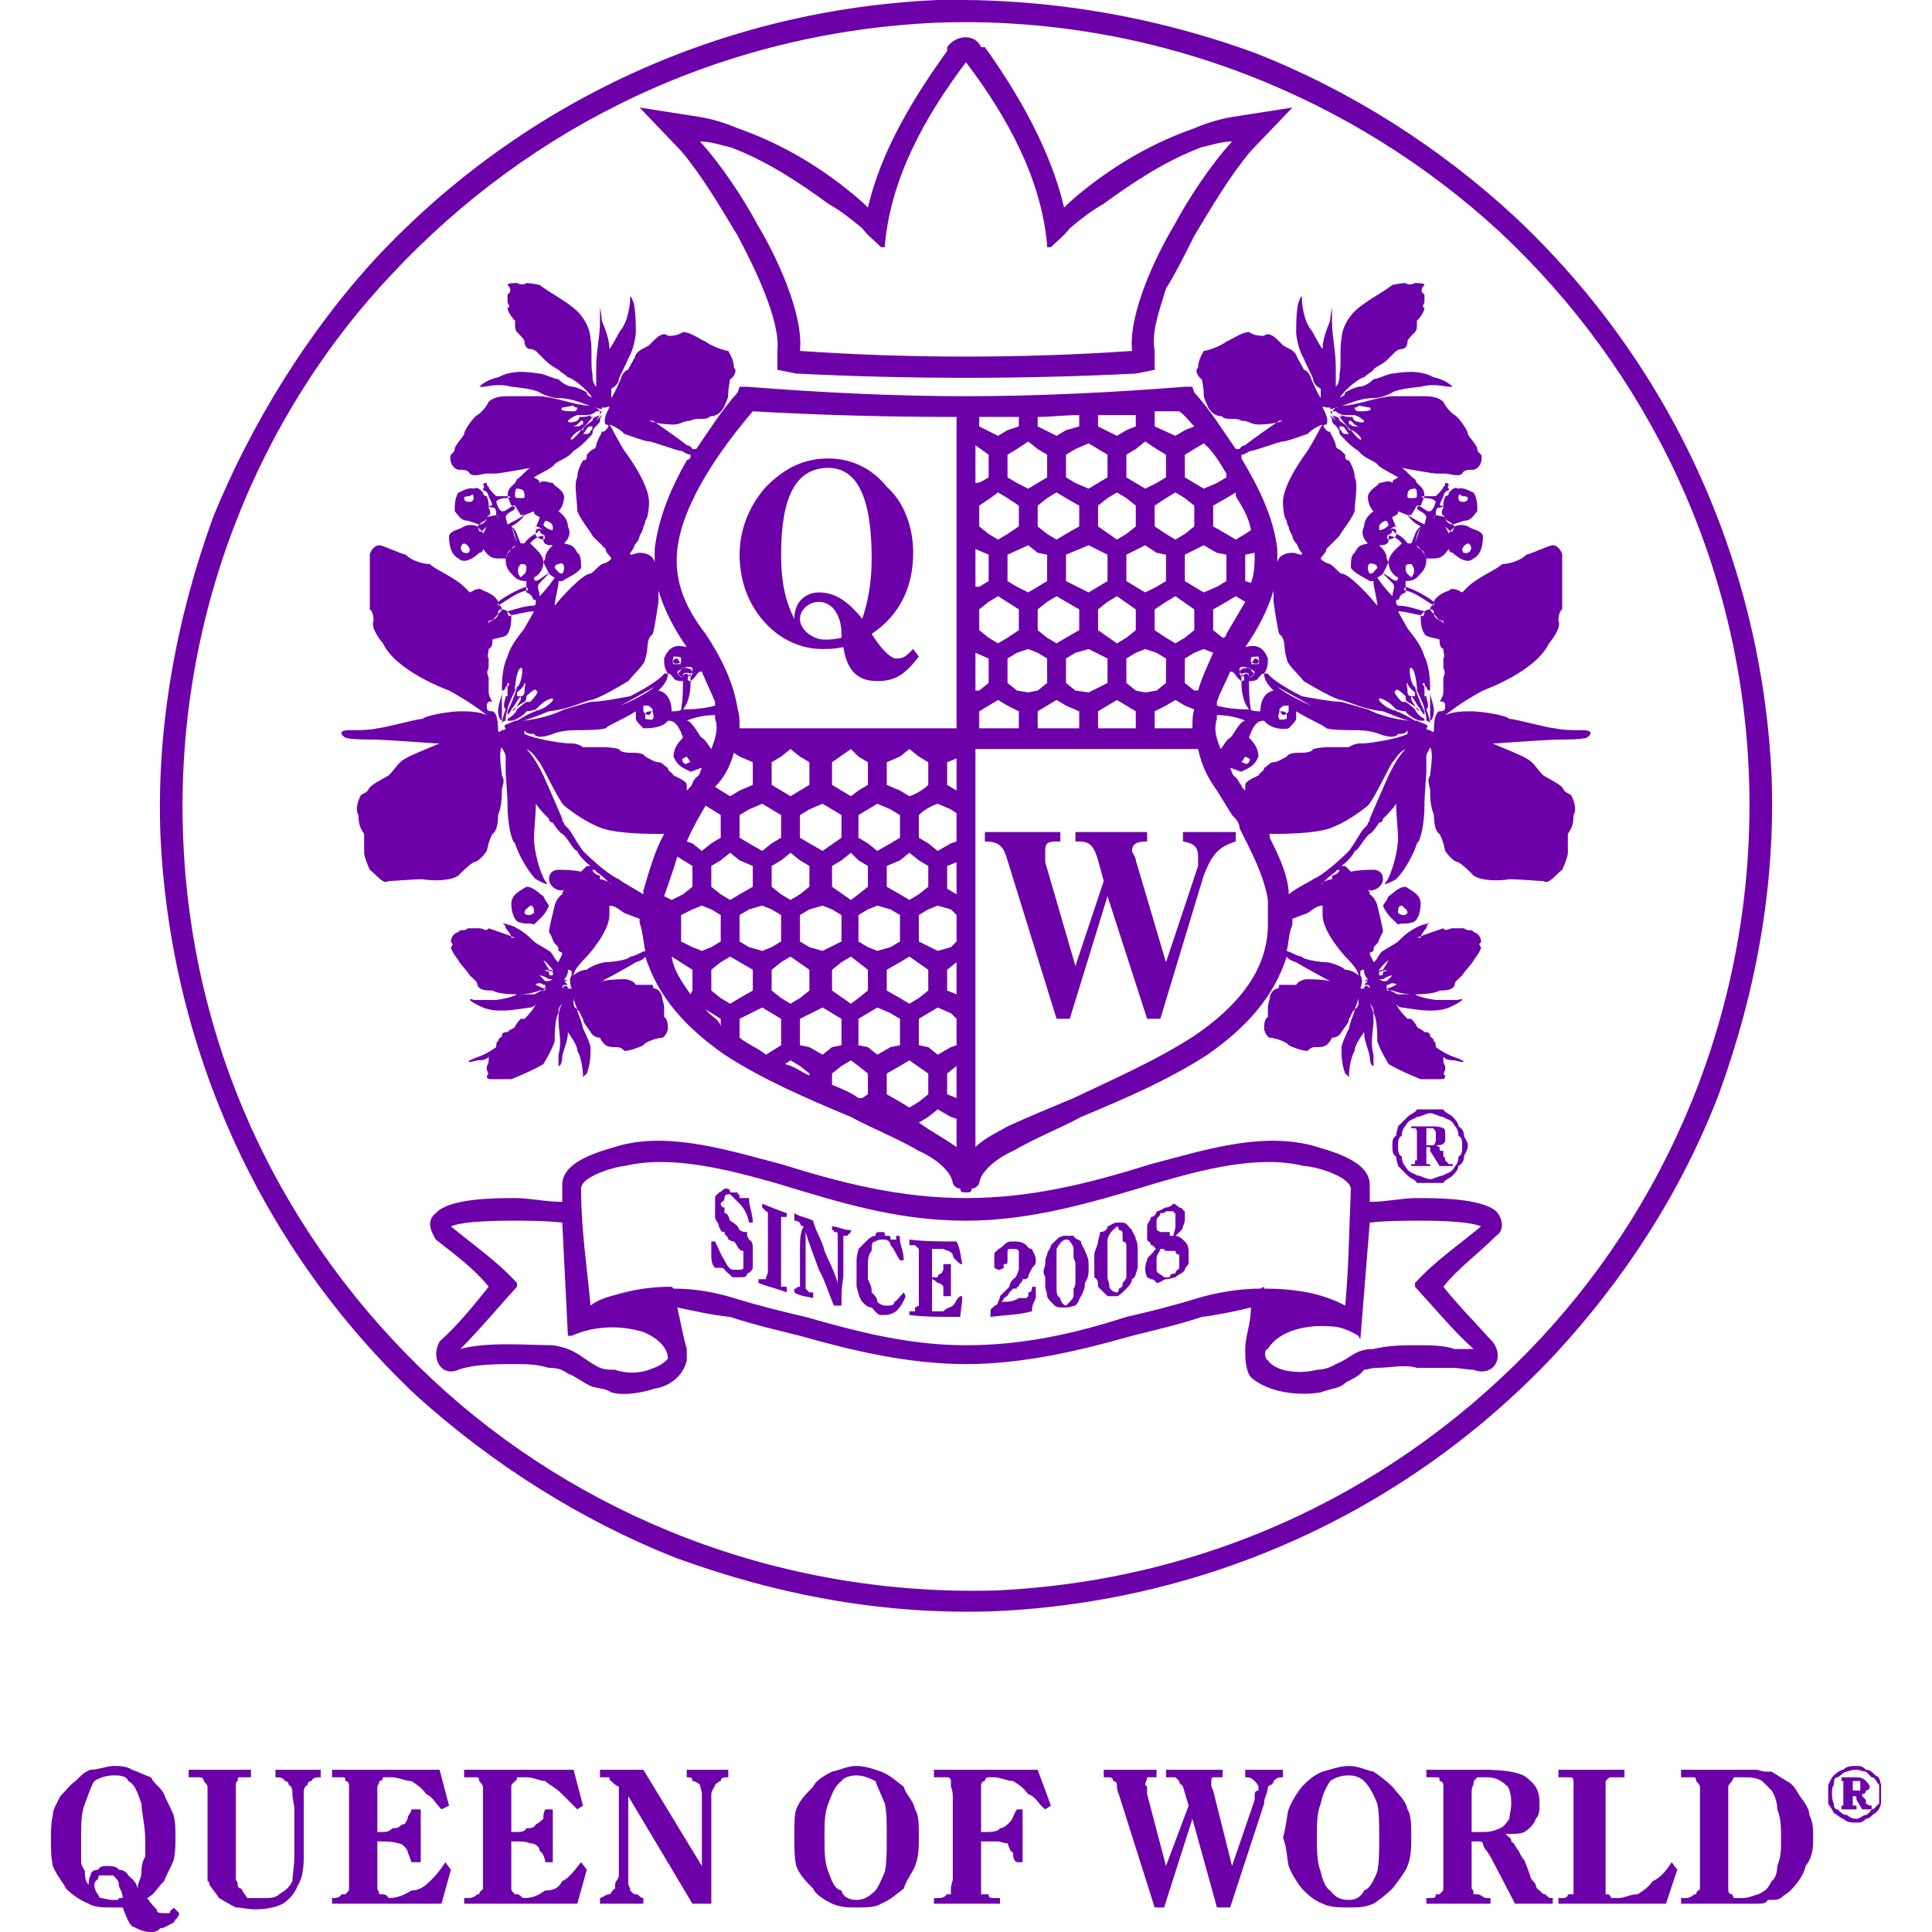
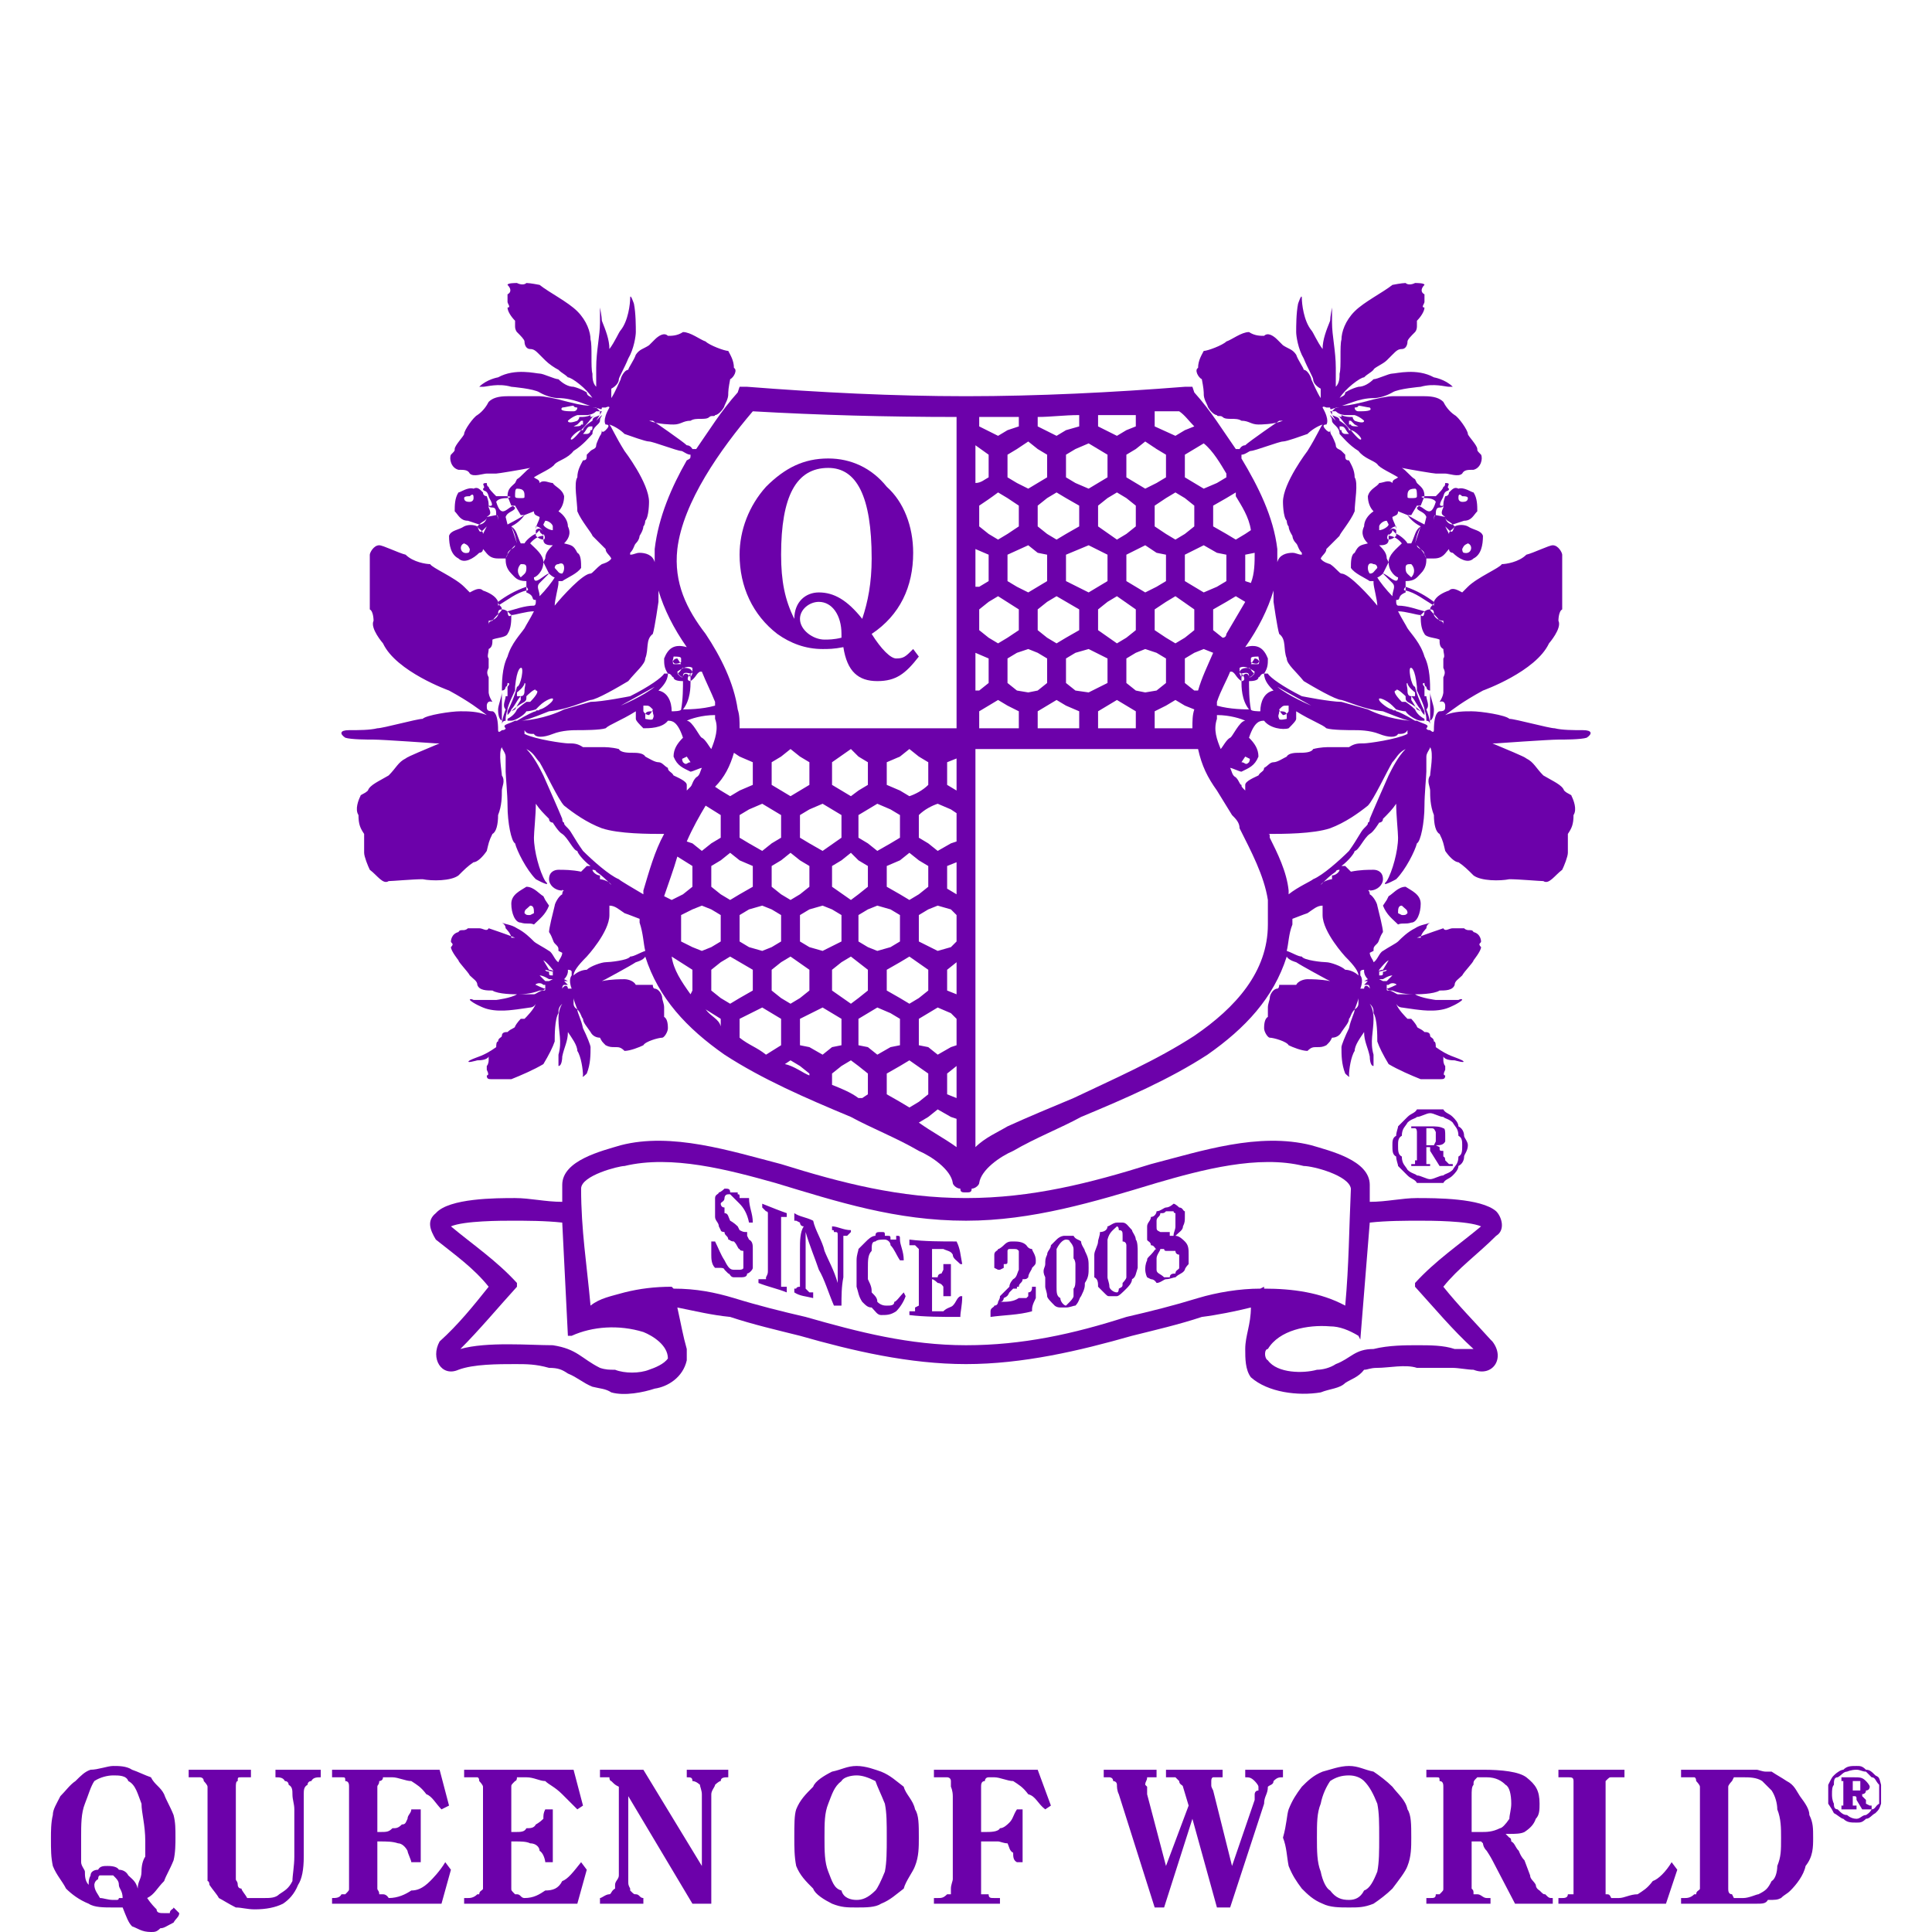
<svg xmlns="http://www.w3.org/2000/svg" xml:space="preserve" width="1024px" height="1024px" version="1.1" style="shape-rendering:geometricPrecision; text-rendering:geometricPrecision; image-rendering:optimizeQuality; fill-rule:evenodd; clip-rule:evenodd" viewBox="0 0 1024 1024">
  <defs>
    <style type="text/css">
   
    .fil0 {fill:none}
    .fil1 {fill:#6C01AA}
    .fil2 {fill:#6C01AA;fill-rule:nonzero}
   
  </style>
  </defs>
  <g id="Layer_x0020_1">
-     <rect class="fil0" width="1024" height="1024" />
    <g id="_2149213580896">
      <g>
-         <path class="fil1" d="M795 123c-77,-71 -183,-115 -298,-111 -115,5 -216,55 -289,133 -72,76 -115,183 -111,297 4,115 54,216 132,289 77,72 183,115 298,112 115,-5 216,-55 289,-133 72,-77 115,-183 111,-298 -4,-114 -54,-216 -132,-289zm8 -8c83,78 131,184 136,297 2,57 -8,113 -28,168 -20,52 -50,98 -87,138 -78,83 -184,131 -297,136 -57,2 -113,-8 -168,-28 -51,-20 -98,-50 -138,-86 -83,-78 -131,-185 -136,-298 -2,-56 8,-113 28,-168 20,-49 50,-98 87,-138 78,-83 184,-131 297,-136 57,-1 113,8 168,28 51,20 98,50 138,87z" />
-         <path class="fil1" d="M512 32l0 1c-22,29 -40,62 -43,97l0 1 -2 0c-3,-3 -7,-6 -10,-10 -6,-5 -11,-9 -18,-13 -15,-11 -33,-23 -52,-30 -5,-1 -10,-3 -16,-3 11,12 23,30 31,45 9,15 24,46 22,66 58,4 118,4 176,0 -2,-20 13,-51 22,-66 8,-15 20,-33 31,-45 -6,0 -11,2 -16,3 -19,7 -37,19 -52,30 -7,4 -12,8 -18,13 -3,4 -7,7 -10,10l-2 0 0 -1c-3,-35 -21,-68 -43,-97l0 -1zm52 78c5,-5 9,-8 14,-12 17,-13 35,-23 55,-30 7,-3 14,-5 20,-6l32 -5 -22 23c-11,13 -21,30 -30,45 -5,10 -10,20 -15,28 -3,10 -8,23 -6,33l0 10 -10 2c-60,3 -120,3 -180,0l-10 -2 0 -10c2,-16 -13,-46 -21,-61 -9,-15 -19,-32 -30,-45l-22 -23 32 5c6,1 13,3 20,6 20,7 38,17 55,30 5,4 9,7 14,12 7,-30 24,-58 42,-83l0 -2c5,-7 15,-7 18,0l2 0c18,25 35,55 42,85l0 0z" />
        <path class="fil1" d="M457 328c-8,-10 -15,-14 -23,-14 -7,0 -13,5 -13,14 -5,-10 -7,-20 -7,-34 0,-31 8,-46 25,-46 15,0 23,15 23,48 0,13 -2,23 -5,32zm27 16c-4,4 -5,5 -9,5 -3,0 -8,-5 -13,-13 15,-10 22,-25 22,-43 0,-14 -5,-27 -14,-35 -8,-10 -19,-15 -31,-15 -13,0 -23,5 -33,15 -9,10 -14,23 -14,36 0,17 7,32 20,42 7,5 15,8 24,8 3,0 6,0 11,-1 2,13 8,18 18,18 10,0 15,-4 22,-13l-3 -4 0 0zm-38 -6c-4,1 -7,1 -9,1 -6,0 -13,-5 -13,-11 0,-5 5,-9 10,-9 7,0 12,7 12,17l0 2z" />
-         <path class="fil1" d="M567 540l20 -65 21 65 7 0 23 -76c4,-10 7,-15 17,-18l0 -5 -28 0 0 5c6,1 8,3 8,8 0,2 0,3 0,5l-17 51 -16 -54c0,-2 -2,-4 -2,-5 0,-4 3,-5 8,-5l0 -5 -38 0 0 5 2 0c6,0 8,3 10,10l3 11 -15 45 -16 -55c0,-3 0,-5 0,-6 0,-4 1,-5 6,-5l2 0 0 -5 -40 0 0 5c8,0 10,3 12,10l26 84 7 0z" />
        <g>
          <path class="fil1" d="M392 444l5 3 7 4 5 -4 5 -3 0 -12 -5 -3 -5 -3 -7 3 -5 3 0 12zm32 -12l0 12 5 3 7 4 10 -7 0 -12 -5 -3 -5 -3 -7 3 -5 3 0 0zm31 12l5 3 5 4 7 -4 5 -3 0 -12 -5 -3 -7 -3 -5 3 -5 3 0 12zm-78 26l5 4 5 3 5 -3 7 -4 0 -11 -7 -3 -5 -4 -5 4 -5 3 0 11zm32 -11l0 11 5 4 5 3 5 -3 5 -4 0 -11 -5 -3 -5 -4 -5 4 -5 3zm32 11l10 7 4 -3 5 -4 0 -11 -5 -3 -4 -4 -5 4 -5 3 0 11 0 0zm29 -11l0 11 7 4 5 3 5 -3 5 -4 0 -11 -5 -3 -5 -4 -5 4 -7 3zm-109 26l0 14 6 3 5 2 5 -2 5 -3 0 -14 -5 -3 -5 -2 -5 2 -6 3zm31 14l5 3 7 2 5 -2 5 -3 0 -14 -5 -3 -5 -2 -7 2 -5 3 0 14zm32 -14l0 14 5 3 7 2 10 -5 0 -14 -5 -3 -5 -2 -7 2 -5 3 0 0zm31 14l5 3 5 2 7 -2 5 -3 0 -14 -5 -3 -7 -2 -5 2 -5 3 0 14zm-78 26l5 4 5 3 5 -3 7 -4 0 -11 -12 -7 -5 3 -5 4 0 11 0 0zm32 -11l0 11 5 4 5 3 5 -3 5 -4 0 -11 -10 -7 -5 3 -5 4 0 0zm32 11l10 7 4 -3 5 -4 0 -11 -9 -7 -5 3 -5 4 0 11zm29 -11l0 11 7 4 5 3 5 -3 5 -4 0 -11 -10 -7 -5 3 -7 4 0 0zm-46 26l0 14 5 1 7 4 5 -4 5 -1 0 -14 -5 -3 -5 -3 -12 6 0 0zm31 14l5 1 5 4 7 -4 5 -1 0 -14 -5 -3 -7 -3 -10 6 0 14 0 0zm15 15l0 11 7 4 5 3 5 -3 5 -4 0 -11 -10 -7 -5 3 -7 4 0 0zm-29 6c5,2 10,4 14,7 0,0 2,0 2,0l3 -2 0 -11 -5 -4 -4 -3 -5 3 -5 4 0 6 0 0zm-25 -11c5,1 10,5 13,6l0 -1 -5 -4 -5 -3 -3 2 0 0zm-24 -14c5,4 9,5 14,9l8 -5 0 -14 -5 -3 -5 -3 -12 6 0 10 0 0zm-18 -15c3,4 7,5 8,9l0 -4 -8 -5 0 0zm-18 -28c1,7 5,13 10,20l1 -2 0 -11 -11 -7 0 0zm3 -53c-2,7 -5,15 -7,21l4 2 6 -3 5 -4 0 -11 -8 -5 0 0zm30 -55c-2,7 -5,13 -10,18l3 2 5 3 5 -3 7 -3 0 -12 -7 -3 -3 -2 0 0zm30 -2l-5 4 -5 3 0 12 5 3 5 3 5 -3 5 -3 0 -12 -5 -3 -5 -4zm32 0l-10 7 0 12 10 6 4 -3 5 -3 0 -12 -5 -3 -4 -4 0 0zm31 0l-5 4 -7 3 0 12 7 3 5 3c3,-1 7,-3 10,-6l0 -12 -5 -3 -5 -4 0 0zm25 22l0 -17 -5 2 0 12 5 3 0 0zm0 27l0 -15 -3 -2 -7 -3c-3,1 -7,3 -10,6l0 12 5 3 5 4 7 -4 3 -1 0 0zm0 28l0 -17 -5 2 0 12 5 3 0 0zm0 25l0 -14 -3 -3 -7 -2 -5 2 -5 3 0 14 10 5 7 -2 3 -3 0 0zm0 28l0 -17 -5 4 0 11 5 2 0 0zm0 27l0 -14 -3 -3 -7 -3 -10 6 0 14 5 1 5 4 7 -4 3 -1 0 0zm0 28l0 -17 -5 4 0 11 5 2 0 0zm0 26l0 -15 -3 -1 -7 -4 -5 4 -5 3 0 0c7,5 13,8 20,13l0 0zm90 -259l0 13 5 4 5 1 6 -1 5 -4 0 -13 -5 -3 -6 -2 -5 2 -5 3zm-32 13l5 4 7 1 10 -5 0 -13 -10 -5 -7 2 -5 3 0 13zm-31 -13l0 13 5 4 6 1 5 -1 5 -4 0 -13 -5 -3 -5 -2 -6 2 -5 3zm78 -26l0 11 6 4 5 3 5 -3 5 -4 0 -11 -10 -7 -5 3 -6 4 0 0zm-30 11l10 7 5 -3 5 -4 0 -11 -10 -7 -5 3 -5 4 0 11zm-32 -11l0 11 5 4 5 3 5 -3 7 -4 0 -11 -12 -7 -5 3 -5 4 0 0zm78 -15l5 3 5 3 7 -3 5 -3 0 -14 -5 -1 -7 -4 -10 5 0 14 0 0zm-31 -14l0 7 0 7 5 3 5 3 6 -3 5 -3 0 -14 -5 -1 -6 -4 -10 5 0 0zm-32 14l12 6 10 -6 0 -14 -10 -5 -12 5 0 14zm-31 -14l0 14 5 3 6 3 5 -3 5 -3 0 -14 -5 -1 -5 -4 -11 5zm78 -26l0 11 6 4 5 3 5 -3 5 -4 0 -11 -5 -4 -5 -3 -5 3 -6 4zm-30 11l10 7 5 -3 5 -4 0 -11 -5 -4 -5 -3 -5 3 -5 4 0 11 0 0zm-32 -11l0 6 0 5 5 4 5 3 5 -3 7 -4 0 -11 -7 -4 -5 -3 -5 3 -5 4zm47 -27l0 12 5 3 5 3 6 -3 5 -3 0 -12 -5 -3 -6 -4 -5 4 -5 3zm-32 12l5 3 7 3 5 -3 5 -3 0 -12 -10 -6 -7 3 -5 3 0 12 0 0zm-46 70l0 11 5 4 5 3 5 -3 6 -4 0 -11 -11 -7 -5 3 -5 4 0 0zm-2 -12l2 0 5 -3 0 -14 -7 -3 0 20 0 0zm0 55l2 0 5 -4 0 -13 -7 -3 0 20 0 0zm23 20l0 -9 -6 -3 -5 -3 -5 3 -5 3 0 9 21 0 0 0zm32 0l0 -9 -7 -3 -5 -3 -5 3 -5 3 0 9 22 0 0 0zm30 0l0 -9 -5 -3 -5 -3 -10 6 0 9 20 0 0 0zm31 -10l-5 -2 -5 -3 -5 3 -6 3 0 9 20 0c0,-4 0,-7 1,-10 0,0 0,0 0,0l0 0zm10 -30l-5 -2 -5 2 -5 3 0 13 5 4 2 0c2,-7 5,-13 8,-20l0 0zm17 -27l-5 -3 -5 3 -7 4 0 11 5 4c2,0 2,-2 2,-2 3,-5 7,-12 10,-17l0 0zm-10 -68c-3,-5 -7,-12 -12,-16l-5 3 -5 3 0 12 5 3 5 3 7 -3 5 -3 0 -2 0 0zm15 42l-5 1 0 14 3 1c2,-5 2,-11 2,-16l0 0zm-10 -30l0 -2 -5 3 -7 4 0 11 7 4 5 3 5 -3 3 -2c-1,-7 -5,-13 -8,-18l0 0zm-43 -45l0 8 11 5 5 -3 5 -2c-3,-3 -5,-6 -8,-8 -3,0 -8,0 -13,0l0 0zm-30 2l0 6 10 5 5 -3 5 -2 0 -6c-7,0 -14,0 -20,0l0 0zm-32 1l0 5 10 5 5 -3 7 -2 0 -6c-8,0 -15,1 -22,1l0 0zm-31 0l0 5 10 5 5 -3 6 -2 0 -5c-8,0 -15,0 -21,0zm5 32l0 -12 -7 -5 0 20c3,0 5,-2 7,-3l0 0zm-5 15l0 11 5 4 5 3 5 -3 6 -4 0 -11 -6 -4 -5 -3c-4,3 -7,5 -10,7l0 0zm15 -27l0 12 5 3 6 3 5 -3 5 -3 0 -12 -5 -3 -5 -4 -6 4 -5 3zm101 156l-118 0 0 211c5,-5 12,-8 17,-11 11,-5 23,-10 35,-15 21,-10 44,-20 64,-33 22,-15 39,-34 39,-59 0,-5 0,-8 0,-11 0,-2 0,0 0,-2 -2,-13 -9,-26 -15,-38 0,-3 -2,-5 -4,-7 0,0 0,0 0,0 -3,-5 -5,-8 -8,-13 -5,-7 -8,-13 -10,-22l0 0zm-236 -179c-17,20 -37,48 -40,73 -2,18 5,32 15,45 8,12 15,26 17,40 1,3 1,6 1,10l115 0 0 -165c-37,0 -73,-1 -108,-3l0 0zm-25 209c-3,5 -7,12 -10,19l3 1 5 4 5 -4 5 -3 0 -12 -8 -5 0 0zm-12 -23c0,0 -1,-2 0,-2 0,0 2,-1 2,-1l2 3c-2,0 -2,2 -4,0zm-1 -28c1,-5 1,-12 1,-15l0 -2c0,-2 0,-3 4,-2l0 4c0,3 0,10 -4,15 0,0 0,0 -1,0zm-19 5c0,-2 0,-2 0,-2 0,-2 2,-2 4,-2 0,2 1,2 0,4 0,1 -4,0 -4,0zm20 -22c-1,0 -3,-2 -3,-3 0,0 5,-4 8,-2 0,2 0,2 0,3l-1 2c-2,-3 -4,-2 -4,0l0 0zm-5 -7c-1,-1 0,-3 2,-3l2 3c-2,0 -2,0 -4,0zm4 -1c-2,1 -4,1 -4,0 -1,0 0,-2 0,-3 2,0 4,0 4,1 0,0 0,2 0,2zm-118 -55c3,3 8,0 11,-3 0,0 2,0 2,-2 2,-2 0,-5 0,-8 0,-2 -2,-2 -3,-4 -2,-1 -5,-1 -7,0 -3,2 -7,2 -8,5 0,5 1,10 5,12l0 0zm5 -3c1,0 1,-2 1,-2 -1,-2 -1,-2 -3,-3 -3,1 -2,6 2,5zm0 -17l6 2c2,-2 4,-2 4,-4 1,-1 3,-1 1,-5 0,-3 0,-3 -1,-6 0,0 -2,0 -2,-2 -2,-2 -3,-3 -5,-2 -3,-1 -7,2 -8,2 -2,3 -2,7 -2,10 2,2 3,5 7,5l0 0zm16 45c5,-3 10,-7 15,-8 2,0 0,-2 0,-2 -6,2 -11,5 -15,8l0 2zm0 -25c0,0 2,0 4,0l1 -2c0,-3 4,-3 4,-5 -2,-1 -5,-3 -4,-5 -1,-3 -1,-6 -5,-8 -1,0 -3,2 -6,3l-2 4c0,3 2,6 0,8 2,2 3,5 8,5zm-15 -30c0,0 2,0 2,-2 0,-1 0,-3 -2,-1 -1,0 -3,0 -3,1 0,2 2,2 3,2zm7 15l2 -2c3,-1 5,-3 6,-3 0,-2 0,-3 -1,-3l-5 1c0,2 -2,4 -4,4l-1 1c1,2 1,4 3,2l0 0zm23 27l4 -2c1,0 5,-3 5,-8 0,-4 -4,-7 -7,-10l-2 0 -3 0 -2 0 -1 1c-2,2 -4,4 -5,7 0,2 0,5 3,8 2,2 3,4 8,4zm-3 -2c2,-2 3,-2 3,-5 0,-2 -1,-2 -3,-2 -2,2 -2,5 0,7l0 0zm-17 -43c0,1 4,6 0,5 0,0 0,1 2,1 2,0 2,2 2,4 1,0 1,3 1,3 4,2 4,5 5,8 -1,2 2,4 4,5l1 -1 -3 -9c2,-1 5,-3 7,-6 0,0 -5,3 -9,5l-1 -4c1,-3 5,-3 5,-5 0,0 -2,-1 0,-1 -4,0 -7,8 -10,-2 1,-2 5,-2 6,-2 4,-1 -1,-1 -1,-1l-5 0c-2,-2 -4,-4 -4,-5 -1,0 -1,-2 -1,-2 -4,0 0,2 -2,3 0,2 2,0 3,4l0 0zm15 25l2 0c-2,-4 -2,-7 -5,-9 2,4 2,5 3,9zm2 -24c2,0 2,0 2,-1 0,-2 0,-4 -4,-4 -1,0 -1,2 -1,4 0,1 1,1 3,1zm8 17c2,-2 4,0 4,2 0,0 0,1 0,3 0,3 3,3 5,3 3,-1 5,0 6,-1 2,-2 4,-5 2,-9 0,-3 -2,-6 -5,-8 -3,0 -8,0 -10,3 0,2 -2,4 -2,7l0 0zm14 23c0,0 1,-1 1,-3 0,-2 -1,-3 -3,-2 -2,0 -2,2 -2,2 2,2 2,3 4,3zm-12 -30c2,-3 7,-3 10,-3 2,-2 3,-5 3,-8 -1,-4 -5,-5 -6,-7 -2,0 -5,-2 -7,0 2,3 3,7 2,10 0,3 -5,3 -5,5 0,2 1,2 3,3l0 0zm7 7c0,0 0,-2 0,-2 0,-1 -2,-3 -4,-3 0,0 -1,2 -1,2 0,1 3,3 5,3zm-9 3c2,2 4,2 4,2 1,0 1,-2 0,-3 0,-2 -2,-4 -4,-4 0,0 0,4 0,5zm-8 205c3,1 5,0 7,1 3,-3 6,-5 8,-10l-2 -3 -1 -2c-2,-1 -5,-5 -9,-5 -3,2 -8,4 -8,9 0,5 2,10 5,10l0 0zm-13 -112c0,0 0,0 0,-1 0,0 0,0 0,0 0,1 0,1 0,1zm399 27c0,0 1,-2 0,-2 0,0 -2,-1 -2,-1l-2 3c2,0 2,2 4,0zm1 -28c-1,-5 -1,-12 -1,-15l0 -2c0,-2 0,-3 -4,-2l0 4c0,3 0,10 4,15 0,0 0,0 1,0zm19 5c0,-2 0,-2 0,-2 0,-2 -2,-2 -4,-2 0,2 -1,2 0,4 0,1 4,0 4,0zm-20 -22c1,0 3,-2 3,-3 0,0 -5,-4 -8,-2 0,2 0,2 0,3l1 2c2,-3 4,-2 4,0l0 0zm5 -7c1,-1 0,-3 -2,-3l-2 3c2,0 2,0 4,0zm-4 -1c2,1 4,1 4,0 1,0 0,-2 0,-3 -2,0 -4,0 -4,1 0,0 0,2 0,2zm118 -55c-3,3 -8,0 -11,-3 0,0 -2,0 -2,-2 -2,-2 0,-5 0,-8 0,-2 2,-2 3,-4 2,-1 5,-1 7,0 3,2 7,2 8,5 0,5 -1,10 -5,12l0 0zm-5 -3c-1,0 -1,-2 -1,-2 1,-2 1,-2 3,-3 3,1 2,6 -2,5zm0 -17l-6 2c-2,-2 -4,-2 -4,-4 -1,-1 -3,-1 -1,-5 0,-3 0,-3 1,-6 0,0 2,0 2,-2 2,-2 3,-3 5,-2 3,-1 7,2 8,2 2,3 2,7 2,10 -2,2 -3,5 -7,5l0 0zm-16 45c-5,-3 -10,-7 -15,-8 -2,0 0,-2 0,-2 6,2 11,5 15,8l0 2zm0 -25c0,0 -2,0 -4,0l-1 -2c0,-3 -4,-3 -4,-5 2,-1 5,-3 4,-5 1,-3 1,-6 5,-8 1,0 3,2 6,3l2 4c0,3 -2,6 0,8 -2,2 -3,5 -8,5zm15 -30c0,0 -2,0 -2,-2 0,-1 0,-3 2,-1 1,0 3,0 3,1 0,2 -2,2 -3,2zm-7 15l-2 -2c-3,-1 -5,-3 -6,-3 0,-2 0,-3 1,-3l5 1c0,2 2,4 4,4l1 1c-1,2 -1,4 -3,2l0 0zm-23 27l-4 -2c-1,0 -5,-3 -5,-8 0,-4 4,-7 7,-10l2 0 3 0 2 0 1 1c2,2 4,4 5,7 0,2 0,5 -3,8 -2,2 -3,4 -8,4zm3 -2c-2,-2 -3,-2 -3,-5 0,-2 1,-2 3,-2 2,2 2,5 0,7l0 0zm17 -43c0,1 -4,6 0,5 0,0 0,1 -2,1 -2,0 -2,2 -2,4 -1,0 -1,3 -1,3 -4,2 -4,5 -5,8 1,2 -2,4 -4,5l-1 -1 3 -9c-2,-1 -5,-3 -7,-6 0,0 5,3 9,5l1 -4c-1,-3 -5,-3 -5,-5 0,0 2,-1 0,-1 4,0 7,8 10,-2 -1,-2 -5,-2 -6,-2 -4,-1 1,-1 1,-1l5 0c2,-2 4,-4 4,-5 1,0 1,-2 1,-2 4,0 0,2 2,3 0,2 -2,0 -3,4l0 0zm-15 25l-2 0c2,-4 2,-7 5,-9 -2,4 -2,5 -3,9zm-2 -24c-2,0 -2,0 -2,-1 0,-2 0,-4 4,-4 1,0 1,2 1,4 0,1 -1,1 -3,1zm-8 17c-2,-2 -4,0 -4,2 0,0 0,1 0,3 0,3 -3,3 -5,3 -3,-1 -5,0 -6,-1 -2,-2 -4,-5 -2,-9 0,-3 2,-6 5,-8 3,0 8,0 10,3 0,2 2,4 2,7l0 0zm-14 23c0,0 -1,-1 -1,-3 0,-2 1,-3 3,-2 2,0 2,2 2,2 -2,2 -2,3 -4,3zm12 -30c-2,-3 -7,-3 -10,-3 -2,-2 -3,-5 -3,-8 1,-4 5,-5 6,-7 2,0 5,-2 7,0 -2,3 -3,7 -2,10 0,3 5,3 5,5 0,2 -1,2 -3,3l0 0zm-7 7c0,0 0,-2 0,-2 0,-1 2,-3 4,-3 0,0 1,2 1,2 0,1 -3,3 -5,3zm9 3c-2,2 -4,2 -4,2 -1,0 -1,-2 0,-3 0,-2 2,-4 4,-4 0,0 0,4 0,5zm8 205c-3,1 -5,0 -7,1 -3,-3 -6,-5 -8,-10l2 -3 1 -2c2,-1 5,-5 9,-5 3,2 8,4 8,9 0,5 -2,10 -5,10l0 0zm13 -112c0,0 0,0 0,-1 0,0 0,0 0,0 0,1 0,1 0,1zm-18 108c0,0 -2,-1 -2,-1 0,-2 0,-4 2,-4 2,2 3,2 3,4 -1,1 -1,1 -3,1zm-63 -106c0,0 2,0 3,-2 0,0 0,-1 0,-3 0,0 -1,0 -1,0 -2,0 -2,0 -4,2 0,0 0,1 2,3zm30 82c0,1 -2,3 -4,3 0,2 0,2 0,2 -1,0 -5,1 -6,3 3,-3 5,-5 8,-7 0,0 0,-1 2,-1l0 0zm23 61c2,0 2,0 2,0 0,0 1,0 1,0 2,-2 5,0 4,0 0,0 -4,2 -5,2 0,0 0,-2 0,-2 0,0 0,0 -2,0 0,0 0,0 0,0zm-2 -3c0,0 0,0 2,0 0,0 0,0 0,0 0,0 3,-2 5,-2 0,0 -2,2 -3,3 0,0 -2,0 -2,0 -2,-1 -2,-1 -2,-1zm0 -2c0,0 0,0 0,0 0,0 0,0 0,0 0,0 0,-2 0,-2 0,0 4,-1 4,-1 0,0 0,1 -2,1 0,2 0,2 -2,2 0,0 0,0 0,0 0,0 0,0 0,0 0,0 0,0 0,0zm-1 -2c1,0 1,-1 1,-1 0,0 0,0 0,0 4,-5 5,-5 5,-5 0,0 -3,5 -3,5 -2,0 -2,1 -3,1 0,0 0,0 0,0zm0 -3c0,0 0,0 0,0 0,0 0,0 0,0 1,0 0,0 0,0 0,2 0,2 0,2 0,0 0,0 0,-2zm-5 7c-2,1 -2,1 -2,1 0,0 0,0 0,0 0,0 2,0 2,0 0,0 0,0 0,0 0,0 -2,2 -2,2 0,0 0,0 2,0 0,0 0,0 0,0 0,0 0,0 0,0 0,0 0,0 0,0 0,0 0,-2 0,-2 0,2 0,2 0,2 0,0 0,0 0,0 0,0 0,0 0,0 0,0 1,0 1,2 -1,-2 -3,-2 -3,0 0,0 0,0 0,0 0,0 0,0 0,0 0,0 0,0 0,0 0,0 0,0 2,0 -2,0 -2,0 -2,0 0,0 0,0 0,0 0,0 0,0 0,0 0,0 0,0 0,0 0,0 -2,0 -2,0 0,0 0,0 0,0 0,0 0,0 0,0 2,-5 0,-7 0,-7 0,0 0,-2 0,-2 0,0 0,-1 2,-1 0,0 0,0 0,1 0,0 0,2 2,4l0 0zm18 -231c0,0 -3,-4 -7,-4 0,-1 2,-1 2,-3l2 2c1,0 5,3 6,5l-3 0zm-462 197c0,0 2,-1 2,-1 0,-2 0,-4 -2,-4 -2,2 -3,2 -3,4 1,1 1,1 3,1zm63 -106c0,0 -2,0 -3,-2 0,0 0,-1 0,-3 0,0 1,0 1,0 2,0 2,0 4,2 0,0 0,1 -2,3zm-30 82c0,1 2,3 4,3 0,2 0,2 0,2 1,0 5,1 6,3 -3,-3 -5,-5 -8,-7 0,0 0,-1 -2,-1l0 0zm-23 61c-2,0 -2,0 -2,0 0,0 -1,0 -1,0 -2,-2 -5,0 -4,0 0,0 4,2 5,2 0,0 0,-2 0,-2 0,0 0,0 2,0 0,0 0,0 0,0zm2 -3c0,0 0,0 -2,0 0,0 0,0 0,0 0,0 -3,-2 -5,-2 0,0 2,2 3,3 0,0 2,0 2,0 2,-1 2,-1 2,-1zm0 -2c0,0 0,0 0,0 0,0 0,0 0,0 0,0 0,-2 0,-2 0,0 -4,-1 -4,-1 0,0 0,1 2,1 0,2 0,2 2,2 0,0 0,0 0,0 0,0 0,0 0,0 0,0 0,0 0,0zm1 -2c-1,0 -1,-1 -1,-1 0,0 0,0 0,0 -4,-5 -5,-5 -5,-5 0,0 3,5 3,5 2,0 2,1 3,1 0,0 0,0 0,0zm0 -3c0,0 0,0 0,0 0,0 0,0 0,0 -1,0 0,0 0,0 0,2 0,2 0,2 0,0 0,0 0,-2zm5 7c2,1 2,1 2,1 0,0 0,0 0,0 0,0 -2,0 -2,0 0,0 0,0 0,0 0,0 2,2 2,2 0,0 0,0 -2,0 0,0 0,0 0,0 0,0 0,0 0,0 0,0 0,0 0,0 0,0 0,-2 0,-2 0,2 0,2 0,2 0,0 0,0 0,0 0,0 0,0 0,0 0,0 -1,0 -1,2 1,-2 3,-2 3,0 0,0 0,0 0,0 0,0 0,0 0,0 0,0 0,0 0,0 0,0 0,0 -2,0 2,0 2,0 2,0 0,0 0,0 0,0 0,0 0,0 0,0 0,0 0,0 0,0 0,0 2,0 2,0 0,0 0,0 0,0 0,0 0,0 0,0 -2,-5 0,-7 0,-7 0,0 0,-2 0,-2 0,0 0,-1 -2,-1 0,0 0,0 0,1 0,0 0,2 -2,4l0 0zm-18 -231c0,0 3,-4 7,-4 0,-1 -2,-1 -2,-3l-2 2c-1,0 -5,3 -6,5l3 0zm48 86c0,0 12,-5 18,-10l-18 10zm366 0c0,0 -12,-5 -18,-10l18 10zm61 5l-1 -8 1 8zm-415 95c0,0 0,-2 0,-2 3,-10 6,-21 11,-30 -8,0 -24,0 -33,-3 -8,-3 -15,-8 -20,-12 -3,-3 -10,-18 -13,-23 -2,-2 -3,-5 -7,-7 4,4 7,10 9,14 8,18 10,23 10,23 0,0 0,2 1,2 0,1 0,1 2,3 2,2 3,5 8,12 5,5 14,13 19,15 1,1 8,5 13,8l0 0zm1 30c-1,-4 -1,-9 -3,-15 0,0 0,-2 0,-2 -5,-2 -8,-3 -8,-3l0 0c-3,-2 -5,-4 -8,-4 0,2 0,5 0,5 0,9 -12,22 -12,22 -5,5 -7,8 -7,10 2,-2 5,-3 7,-3 2,-2 8,-4 10,-4 2,0 12,-1 13,-3 2,0 5,-2 8,-3l0 0zm343 -17c0,2 0,2 0,3 -2,5 -2,10 -3,14 3,1 6,3 8,3 1,2 11,3 13,3 2,0 8,2 10,4 2,0 5,1 7,3 0,-2 -2,-5 -7,-10 0,0 -12,-13 -12,-22 0,0 0,-3 0,-5 -3,0 -5,2 -8,4l0 0c0,0 -3,1 -8,3l0 0zm-13 -45c1,0 1,0 1,2 4,8 9,18 10,28 0,0 0,2 0,2 5,-4 12,-7 13,-8 5,-2 14,-10 19,-15 5,-7 6,-10 8,-12 2,-2 2,-2 2,-3 1,0 1,-2 1,-2 0,0 2,-5 10,-23 2,-4 5,-10 9,-14 -4,2 -5,5 -7,7 -3,5 -10,20 -13,23 -5,4 -12,9 -20,12 -9,3 -25,3 -33,3l0 0zm-20 -35c1,2 1,4 3,5 2,2 2,4 3,4 0,1 0,1 2,3 0,-2 0,-2 0,-3 0,-2 5,-4 7,-5 1,-2 3,-2 3,-4 2,-1 3,-3 5,-3 2,0 5,-2 7,-3 1,-2 5,-2 6,-2 3,0 7,0 8,-2 4,-1 7,-1 9,-1 1,0 6,0 10,0 3,-2 5,-2 8,-2 2,0 17,-2 23,-5 0,0 0,0 0,-2 -1,2 -3,2 -5,2 -1,2 -5,2 -10,0 -5,-2 -11,-2 -13,-2 -3,0 -12,0 -15,-1 -2,-2 -8,-4 -16,-9 0,2 0,2 0,4 0,1 -2,3 -4,5 -3,1 -10,0 -13,-4l0 0c-2,0 -5,0 -8,9 0,0 0,0 0,0 3,3 5,6 5,10 -2,5 -5,6 -9,8 -1,0 -5,-2 -6,-2l0 0zm-7 -28c0,0 0,0 0,2 -2,6 0,11 2,16 1,-1 3,-5 5,-6 1,0 5,-9 8,-9 -2,-1 -8,-3 -15,-3zm7 -23c-2,5 -5,10 -7,16 0,0 0,2 0,2 7,2 15,2 18,2 0,1 4,1 5,1l0 0c0,-5 2,-10 7,-11 -2,-2 -5,-5 -5,-9 -2,0 -2,2 -3,2 0,2 -4,2 -5,2l0 -2c1,0 1,0 3,-2 -2,-1 -2,-3 -3,-3 -2,0 -4,0 -5,2 0,1 1,1 1,1 2,2 2,4 0,4 -3,-2 -3,-4 -5,-5l-1 0 0 0zm23 -43c-3,10 -8,20 -15,30 7,-2 10,1 12,6 0,3 0,5 -2,8 0,0 0,0 2,0 1,2 8,7 18,12 0,0 15,3 21,3 0,0 7,2 14,4 10,5 21,6 23,6 -2,0 -5,-1 -15,-5 -10,-1 -18,-5 -22,-6 -3,0 -15,-7 -20,-10 -4,-5 -9,-9 -9,-12 -2,-5 0,-10 -4,-13 -1,-3 -3,-17 -3,-17 0,-1 0,-3 0,-6l0 0zm-17 -72l0 2c9,15 17,31 19,48 0,2 0,5 0,7 1,-4 5,-5 8,-5 2,0 3,1 5,1 0,0 0,-1 0,-1 -2,-2 -2,-4 -3,-5 -2,-2 -2,-4 -2,-4 0,0 -2,-3 -2,-5 -1,-1 -1,-3 -1,-3 -2,-2 -2,-10 -2,-10 0,-10 13,-27 13,-27 5,-8 7,-13 8,-14 -3,1 -6,3 -8,5 -3,1 -11,4 -13,4 -2,0 -15,5 -17,5 -1,0 -3,2 -5,2l0 0zm-291 -3l2 0c7,-10 13,-20 22,-30l1 -3 4 0c38,3 78,5 116,5 38,0 78,-2 116,-5l4 0 1 3c9,10 15,20 22,30l2 0c0,0 1,-2 3,-2 2,-2 18,-13 18,-13 2,0 2,0 2,0 -5,2 -12,2 -13,2 -4,0 -5,-2 -9,-2 -3,-2 -8,0 -10,-2 -1,-1 -3,0 -3,-1 -2,0 -5,-4 -5,-5 -2,-4 -2,-5 -2,-7 0,-2 -1,-7 -1,-7 -2,-1 -4,-5 -2,-6 0,-4 2,-7 3,-9 2,0 10,-3 12,-5 3,-1 8,-5 12,-5 3,2 6,2 8,2 2,-2 5,0 7,2 1,1 1,1 3,3 3,2 5,2 7,5 1,3 4,7 4,8 2,0 4,4 4,5 1,2 3,7 5,10 0,-1 0,-3 0,-5 0,0 0,0 0,0 -2,-1 -4,-3 -4,-5 0,-1 -3,-6 -5,-11 -3,-5 -4,-12 -4,-14 0,-3 0,-10 1,-15 0,0 2,-6 2,-3 0,3 1,12 5,17 1,1 3,6 6,10 0,-5 2,-10 4,-15 0,-2 1,-7 1,-7l0 8c0,7 2,15 2,24 0,1 0,6 0,10 2,-2 2,-5 2,-7 1,-3 0,-15 1,-18 0,-4 2,-10 7,-15 5,-5 15,-10 20,-14 0,0 5,-1 7,-1 1,1 3,1 5,0 1,0 5,0 5,1 -2,2 -2,4 0,5 0,2 0,2 0,4 0,1 -2,3 0,3 0,2 -2,5 -4,7 0,1 0,1 0,3 0,2 -1,3 -1,3 -2,2 -4,4 -4,5 0,2 -1,4 -3,4 -2,0 -3,1 -5,3 -2,2 -3,3 -3,3 -2,2 -7,4 -7,5 -2,2 -3,2 -5,4 -2,0 -10,6 -13,11 0,0 0,0 0,0 1,-1 3,-1 3,-3 0,0 3,-2 7,-3 3,0 6,-2 8,-4 2,0 8,-3 10,-3 2,0 13,-3 22,2 0,0 6,1 10,5 0,0 -2,0 -2,0 -2,0 -8,-2 -15,0 0,0 -12,1 -15,3 0,0 -5,3 -10,3 -8,0 -15,4 -17,4 2,0 4,0 12,-2 7,-2 13,-3 15,-3 3,0 12,0 17,0 5,0 8,1 10,3 1,2 3,5 6,7 2,1 7,8 7,10 0,1 5,6 5,8 0,1 0,1 2,3 1,2 0,7 -4,8 -3,0 -5,0 -6,2 -2,2 -7,0 -9,0 -1,0 -3,0 -5,0 -1,0 -13,-2 -18,-3 0,0 0,0 0,0 2,1 5,5 7,6 0,0 1,2 1,2 2,2 4,3 4,7l-2 5 -2 0 -3 5 -2 0 -5 -2c0,-2 -5,-2 -5,-5 -1,-3 0,-7 2,-10 0,-2 2,-2 3,-3 0,0 0,0 0,0 -3,-2 -10,-5 -11,-7 -2,-2 -7,-3 -10,-7 -5,-3 -9,-8 -10,-9 0,-4 -4,-5 -4,-7 0,-2 -1,-2 -1,-3 0,0 0,0 0,0 1,1 3,3 3,3 0,2 2,3 2,3 0,2 0,2 1,2 0,2 2,2 2,2 0,0 0,0 0,0 2,0 2,0 2,0 -2,-2 -2,-4 -4,-4 0,0 -1,0 -1,0 0,0 0,0 0,0 0,0 -2,-1 -2,-3 0,0 -2,-3 -3,-5 0,0 0,0 1,0 0,0 -1,0 -1,0 1,0 1,0 1,0 0,0 0,2 0,2 0,0 0,0 0,0 2,1 4,1 4,3 0,0 5,3 5,5 1,0 1,0 1,0 4,5 5,5 5,5 2,0 -3,-5 -5,-5 0,0 -3,-3 -6,-7 -2,-1 -2,-1 -2,-1 0,0 0,0 0,0 2,1 3,1 3,1 2,0 4,2 4,2 0,2 0,2 0,2 0,0 0,0 1,0 0,1 2,1 4,1 0,0 0,0 -2,-1 0,0 -2,-2 -2,-2 0,0 -1,0 -1,0 0,0 -2,-2 -4,-2 0,0 0,0 0,-1 2,1 4,1 5,1 2,0 0,0 2,2 0,0 5,2 5,0 0,0 -2,-2 -5,-3 0,0 0,0 -2,0 0,0 -3,0 -3,0 0,0 -3,0 -5,-2 0,0 -2,0 -2,0 0,0 2,-2 2,-2 2,0 5,0 7,0 1,0 3,0 3,0 0,2 2,2 2,2 3,0 8,0 6,-2 -1,0 -5,-1 -6,-1 0,0 0,1 -2,1 -2,0 -3,0 -7,0 -1,0 -1,0 -1,0 -4,0 -5,2 -5,0 0,0 0,0 0,0 0,0 0,0 0,0 0,0 0,0 0,0 0,0 0,0 0,0 0,0 0,0 0,0 0,0 0,0 0,0 0,0 -2,0 -2,0 0,0 0,0 0,0 0,0 -2,-1 -2,0 0,0 0,0 0,0 0,0 0,0 0,0 4,7 2,9 2,9 -2,0 -2,1 0,3 0,0 2,2 2,0 0,2 1,3 1,3 0,0 2,4 2,5 0,2 2,2 3,3 0,0 0,0 2,2 0,2 0,3 2,3 1,2 3,5 3,9 2,3 0,13 0,18 -2,5 -8,12 -8,13 0,0 -4,4 -7,7 0,2 -2,3 -3,5 1,2 5,3 5,3 3,2 5,5 6,5 4,0 15,12 19,17 0,0 0,0 0,0 0,-3 -2,-10 -2,-12 0,-1 0,-1 0,-1 -2,0 -2,0 -2,0 -3,-2 -8,-4 -10,-7 0,-3 0,-7 2,-8 2,-4 3,-4 7,-5 1,1 3,0 6,1 2,2 4,4 4,7l1 2 -3 6c0,0 -2,2 -3,2 1,2 5,7 8,10 0,-3 2,-5 0,-7l-5 -5 0 0c2,0 8,7 8,2l4 2 0 5 0 1c-5,2 -2,4 -5,4 0,1 0,1 0,1 0,2 1,2 1,2 5,0 10,2 14,3 0,0 0,4 -2,2 -2,0 -8,-2 -12,-2 2,4 4,7 5,9 2,3 7,8 9,15 3,6 3,14 3,19 0,2 2,7 2,9 0,1 0,5 -2,6 0,0 0,0 0,0 0,-3 0,-5 0,-6 0,-2 0,-5 0,-7 0,0 0,-2 0,-3 -2,0 -2,-2 -2,-2 0,0 -1,0 -1,-2 -2,0 0,2 0,2 0,2 0,3 0,5 1,0 1,0 1,0 0,0 0,0 0,0 0,2 2,5 0,7 0,0 2,5 2,8 0,0 0,-2 -2,-2 2,0 2,0 2,0 0,0 -2,0 -2,0 0,0 0,0 0,-1 0,0 0,0 0,0 0,-2 -1,-5 -1,-5 0,-2 -4,-10 -4,-10 0,-2 0,-2 0,-2 -1,-10 -3,-10 -3,-10 -2,-1 0,10 2,10 0,0 1,5 5,13 0,0 0,2 0,2 0,0 0,0 0,0 -2,-2 -2,-3 -2,-3 -2,-2 -3,-5 -5,-7 2,0 2,0 2,0 0,0 0,-2 0,-2 0,0 -4,-3 -4,-5 -1,0 0,2 0,4 0,1 0,3 2,3 0,0 0,2 0,2 0,0 2,3 3,5 0,0 0,0 2,1 -3,-3 -7,-5 -7,-5 -1,-1 -1,-1 -1,-3 0,0 -5,-5 -5,-3 -2,0 0,3 3,6 0,0 0,0 2,0 0,0 3,2 5,4 0,0 1,3 5,5 0,1 0,1 0,1 0,0 0,0 -2,0 -2,0 -7,-3 -8,-5 -2,0 -5,-1 -5,-1 0,0 -2,-2 -2,-2 -3,-3 -8,-5 -7,-3 0,1 5,5 7,5 0,1 2,0 2,1 1,0 5,2 10,5 0,0 0,0 1,0 4,2 7,2 5,4 0,0 2,0 2,0 0,0 0,0 0,0 0,0 -2,0 -2,0 0,0 0,0 0,0 0,0 0,1 2,1 0,0 0,0 0,-1 0,1 0,1 0,1 0,0 0,0 0,0 0,0 2,2 2,0 0,0 0,0 0,0 0,0 0,0 0,0 0,-10 3,-10 3,-10 3,0 3,-1 3,-3 0,0 0,-3 -3,-2 2,-3 2,-5 2,-5 0,-1 0,-6 0,-8 1,-2 1,-3 0,-5 0,-1 0,-3 0,-5 1,-1 0,-3 0,-5 -2,-1 -2,-3 -2,-5 -2,-1 -7,-1 -8,-3 -2,-3 -2,-7 -2,-10 2,-2 3,-3 5,-3 2,0 2,1 2,3 1,2 3,3 5,3 0,0 0,2 0,2 0,-2 -2,-2 -2,-2 -2,-3 -5,-5 -5,-6 0,-2 2,-2 2,-4 1,-3 5,-5 8,-6 2,-2 5,0 7,1 1,-1 3,-3 3,-3 5,-5 17,-10 18,-12 2,0 9,-1 13,-5 4,-1 12,-5 14,-5 3,0 5,4 5,5 0,2 0,7 0,9 0,1 0,5 0,8 0,2 0,5 0,5 0,0 0,5 0,7 -2,1 -2,6 -2,6 2,4 -5,12 -5,12 -7,15 -35,25 -35,25 -11,6 -16,10 -20,13 5,-2 10,-2 14,-2 5,0 18,2 20,4 3,0 21,5 24,5 4,1 10,1 15,1 5,0 5,2 2,4 -3,1 -12,1 -15,1 -5,0 -33,2 -33,2 0,0 -2,0 -2,0 7,3 17,7 18,8 4,2 5,5 9,9 5,3 10,5 11,8 2,2 4,2 4,3 1,2 3,7 1,10 0,5 -1,7 -3,10 0,2 0,9 0,10 0,2 -2,7 -3,9 -4,3 -7,8 -10,6 -2,0 -13,-1 -18,-1 -5,1 -15,1 -19,-2 -3,-3 -5,-5 -8,-7 -2,0 -5,-3 -7,-6 -1,-4 -1,-5 -3,-9 -2,-1 -3,-5 -3,-10 -2,-5 -2,-10 -2,-13 0,-2 -2,-5 0,-8 0,-2 2,-12 0,-15 0,1 -2,3 -2,5 0,0 0,1 0,1 0,2 0,5 0,7 0,2 -1,12 -1,18 0,9 -2,19 -4,20 -1,4 -6,14 -11,19 0,0 -9,5 -5,1 3,-5 6,-16 6,-23 0,-3 -1,-12 -1,-18 -2,3 -4,5 -7,8 0,2 -2,2 -2,2 0,0 0,0 0,0 0,0 -3,5 -5,6 -3,2 -6,9 -8,9 0,1 -3,5 -7,8 0,0 0,0 2,0 0,0 2,2 3,3 5,-1 9,-1 12,-1 2,0 5,1 5,5 0,3 -3,6 -7,6 0,-1 0,0 -1,0 0,0 0,0 0,0 0,0 0,0 0,0 1,0 1,2 1,2 2,1 4,5 4,6 1,4 3,12 3,14 -2,3 -2,5 -3,6 -2,2 -2,2 -2,4 0,0 0,0 -2,1 0,0 0,0 0,0 0,2 2,4 2,5 2,-1 3,-5 5,-6 3,-2 7,-4 8,-5 2,-2 5,-5 9,-7 3,-2 6,-2 8,-3 0,0 -2,1 -2,3 0,0 -3,3 -3,5 0,0 -2,0 -2,0 5,-2 14,-5 14,-5 1,2 3,0 5,0 1,0 5,0 6,0 2,2 4,0 5,2 4,1 4,5 4,5 0,1 -2,1 0,3 0,2 -4,7 -4,7 0,1 -5,6 -6,8 -2,2 -4,3 -4,5 -1,3 -5,3 -8,3 -3,2 -12,2 -13,2 -2,0 -7,0 -12,-2 -2,0 -2,0 -3,-1 0,1 0,1 1,1 2,0 4,2 5,2 5,0 9,0 9,0 3,2 11,3 11,3 7,0 12,0 12,0 2,-1 2,0 2,0 -2,2 -7,4 -7,4 -7,3 -17,1 -18,1 0,0 -7,-1 -7,-1 0,0 -2,0 -3,-2 1,3 5,7 6,8 0,0 2,0 2,0 0,0 2,2 3,4 0,1 2,1 4,3 1,0 3,0 3,2 0,1 2,1 2,3 1,0 1,2 1,3 0,0 0,0 0,0 7,5 10,5 14,7 3,2 -4,0 -4,0 -1,0 -5,0 -6,-2 0,0 0,2 0,2 0,0 0,2 1,3 0,0 0,2 0,2 -1,2 -1,3 0,3 0,2 -1,2 -3,2 -2,0 -3,0 -5,0 -2,0 -5,0 -5,0 -5,-2 -12,-5 -17,-8 -3,-5 -5,-9 -6,-12 0,-3 0,-12 -2,-15 0,-2 0,-3 -2,-5 2,3 2,7 2,8 0,7 -2,12 0,19l0 6c-2,0 -2,-5 -2,-5 -1,-5 -3,-8 -3,-13 -2,3 -5,7 -5,10 -2,3 -3,10 -3,13 1,2 -2,-1 -2,-1 -2,-5 -2,-10 -2,-14 0,-1 2,-6 4,-10 1,-5 3,-8 3,-10 0,0 2,-1 2,-3 0,0 0,0 0,-2 0,0 0,-1 0,-1 0,1 -2,6 -2,6 -2,2 -2,4 -3,5 0,2 -2,4 -4,7 -1,2 -3,3 -5,3 -1,2 -1,2 -3,4 -2,1 -3,1 -5,1 -2,0 -3,0 -5,2 -3,0 -8,-2 -10,-3 -1,-2 -8,-4 -10,-4 -1,0 -3,-3 -3,-5 0,-1 0,-5 2,-6 0,0 0,-4 0,-5 0,-2 1,-4 1,-5 0,-2 2,-5 4,-5 0,0 1,0 1,-2 2,0 5,0 9,0 1,-2 4,-3 6,-3 2,0 7,0 12,1 -2,-1 -2,-1 -2,-1 0,0 -13,-7 -16,-9 0,0 -4,-1 -5,-3 -7,22 -22,38 -42,52 -20,13 -43,23 -67,33 -11,6 -24,11 -36,18 -7,3 -17,10 -18,17 0,1 -2,3 -4,3 0,2 -1,2 -3,2 -2,0 -3,0 -3,-2 -2,0 -4,-2 -4,-3 -1,-7 -11,-14 -18,-17 -12,-7 -25,-12 -36,-18 -24,-10 -47,-20 -67,-33 -20,-14 -35,-30 -42,-52 -1,2 -5,3 -5,3 -3,2 -16,9 -16,9 0,0 0,0 -2,1 5,-1 10,-1 12,-1 2,0 5,1 6,3 4,0 7,0 9,0 0,2 1,2 1,2 2,0 4,3 4,5 0,1 1,3 1,5 0,1 0,5 0,5 2,1 2,5 2,6 0,2 -2,5 -3,5 -2,0 -9,2 -10,4 -2,1 -7,3 -10,3 -2,-2 -3,-2 -5,-2 -2,0 -3,0 -5,-1 -2,-2 -2,-2 -3,-4 -2,0 -4,-1 -5,-3 -2,-3 -4,-5 -4,-7 -1,-1 -1,-3 -3,-5 0,0 -2,-5 -2,-6 0,0 0,1 0,1 0,2 0,2 0,2 0,2 2,3 2,3 0,2 2,5 3,10 2,4 4,9 4,10 0,4 0,9 -2,14 0,0 -3,3 -2,1 0,-3 -1,-10 -3,-13 0,-3 -3,-7 -5,-10 0,5 -2,8 -3,13 0,0 0,5 -2,5l0 -6c2,-7 0,-12 0,-19 0,-1 0,-5 2,-8 -2,2 -2,3 -2,5 -2,3 -2,12 -2,15 -1,3 -3,7 -6,12 -5,3 -12,6 -17,8 0,0 -3,0 -5,0 -2,0 -3,0 -5,0 -2,0 -3,0 -3,-2 1,0 1,-1 0,-3 0,0 0,-2 0,-2 1,-1 1,-3 1,-3 0,0 0,-2 0,-2 -1,2 -5,2 -6,2 0,0 -7,2 -4,0 4,-2 7,-2 14,-7 0,0 0,0 0,0 0,-1 0,-3 1,-3 0,-2 2,-2 2,-3 0,-2 2,-2 3,-2 2,-2 4,-2 4,-3 1,-2 3,-4 3,-4 0,0 2,0 2,0 1,-1 5,-5 6,-8 -1,2 -3,2 -3,2 0,0 -7,1 -7,1 -1,0 -11,2 -18,-1 0,0 -5,-2 -7,-4 0,0 0,-1 2,0 0,0 5,0 12,0 0,0 8,-1 11,-3 0,0 4,0 9,0 1,0 3,-2 5,-2 1,0 1,0 1,-1 -1,1 -1,1 -3,1 -5,2 -10,2 -12,2 -1,0 -10,0 -13,-2 -3,0 -7,0 -8,-3 0,-2 -2,-3 -4,-5 -1,-2 -6,-7 -6,-8 0,0 -4,-5 -4,-7 2,-2 0,-2 0,-3 0,0 0,-4 4,-5 1,-2 3,0 5,-2 1,0 5,0 6,0 2,0 4,2 5,0 0,0 9,3 14,5 -2,0 -2,0 -2,0 0,-2 -3,-5 -3,-5 0,-2 -2,-3 -2,-3 2,1 5,1 8,3 4,2 7,5 9,7 1,1 5,3 8,5 2,1 3,5 5,6 0,-1 2,-3 2,-5 0,0 0,0 0,0 -2,-1 -2,-1 -2,-1 0,-2 0,-2 -2,-4 -1,-1 -1,-3 -3,-6 0,-2 2,-10 3,-14 0,-1 2,-5 4,-6 0,0 0,-2 1,-2 0,0 0,0 0,0 0,0 0,0 0,0 -1,0 -1,-1 -1,0 -4,0 -7,-3 -7,-6 0,-4 3,-5 5,-5 3,0 7,0 12,1 1,-1 3,-3 3,-3 2,0 2,0 2,0 -4,-3 -7,-7 -7,-8 -2,0 -5,-7 -8,-9 -2,-1 -5,-6 -5,-6 0,0 0,0 0,0 0,0 -2,0 -2,-2 -3,-3 -5,-5 -7,-8 0,6 -1,15 -1,18 0,7 3,18 6,23 4,4 -5,-1 -5,-1 -5,-5 -10,-15 -11,-19 -2,-1 -4,-11 -4,-20 0,-6 -1,-16 -1,-18 0,-2 0,-5 0,-7 0,0 0,-1 0,-1 0,-2 -2,-4 -2,-5 -2,3 0,13 0,15 2,3 0,6 0,8 0,3 0,8 -2,13 0,5 -1,9 -3,10 -2,4 -2,5 -3,9 -2,3 -5,6 -7,6 -3,2 -5,4 -8,7 -4,3 -14,3 -19,2 -5,0 -16,1 -18,1 -3,2 -6,-3 -10,-6 -1,-2 -3,-7 -3,-9 0,-1 0,-8 0,-10 -2,-3 -3,-5 -3,-10 -2,-3 0,-8 1,-10 0,-1 2,-1 4,-3 1,-3 6,-5 11,-8 4,-4 5,-7 9,-9 1,-1 11,-5 18,-8 0,0 -2,0 -2,0 0,0 -28,-2 -33,-2 -3,0 -12,0 -15,-1 -3,-2 -3,-4 2,-4 5,0 11,0 15,-1 3,0 21,-5 24,-5 2,-2 15,-4 20,-4 4,0 9,0 14,2 -4,-3 -9,-7 -20,-13 0,0 -28,-10 -35,-25 0,0 -7,-8 -5,-12 0,0 0,-5 -2,-6 0,-2 0,-7 0,-7 0,0 0,-3 0,-5 0,-3 0,-7 0,-8 0,-2 0,-7 0,-9 0,-1 2,-5 5,-5 2,0 10,4 14,5 4,4 11,5 13,5 1,2 13,7 18,12 0,0 2,2 3,3 2,-1 5,-3 7,-1 3,1 7,3 8,6 0,2 2,2 2,4 0,1 -3,3 -5,6 0,0 -2,0 -2,2 0,0 0,-2 0,-2 2,0 4,-1 5,-3 0,-2 0,-3 2,-3 2,0 3,1 5,3 0,3 0,7 -2,10 -1,2 -6,2 -8,3 0,2 0,4 -2,5 0,2 -1,4 0,5 0,2 0,4 0,5 -1,2 -1,3 0,5 0,2 0,7 0,8 0,0 0,2 2,5 -3,-1 -3,2 -3,2 0,2 0,3 3,3 0,0 3,0 3,10 0,0 0,0 0,0 0,0 0,0 0,0 0,2 2,0 2,0 0,0 0,0 0,0 0,0 0,0 0,-1 0,1 0,1 0,1 2,0 2,-1 2,-1 0,0 0,0 0,0 0,0 -2,0 -2,0 0,0 0,0 0,0 0,0 2,0 2,0 -2,-2 1,-2 5,-4 1,0 1,0 1,0 5,-3 9,-5 10,-5 0,-1 2,0 2,-1 2,0 7,-4 7,-5 1,-2 -4,0 -7,3 0,0 -2,2 -2,2 0,0 -3,1 -5,1 -1,2 -6,5 -8,5 -2,0 -2,0 -2,0 0,0 0,0 0,-1 4,-2 5,-5 5,-5 2,-2 5,-4 5,-4 2,0 2,0 2,0 3,-3 5,-6 3,-6 0,-2 -5,3 -5,3 0,2 0,2 -1,3 0,0 -4,2 -7,5 2,-1 2,-1 2,-1 1,-2 3,-5 3,-5 0,0 0,-2 0,-2 2,0 2,-2 2,-3 0,-2 1,-4 0,-4 0,2 -4,5 -4,5 0,0 0,2 0,2 0,0 0,0 2,0 -2,2 -3,5 -5,7 0,0 0,1 -2,3 0,0 0,0 0,0 0,0 0,-2 0,-2 4,-8 5,-13 5,-13 2,0 4,-11 2,-10 0,0 -2,0 -3,10 0,0 0,0 0,2 0,0 -4,8 -4,10 0,0 -1,3 -1,5 0,0 0,0 0,0 0,1 0,1 0,1 0,0 -2,0 -2,0 0,0 0,0 2,0 -2,0 -2,2 -2,2 0,-3 2,-8 2,-8 -2,-2 0,-5 0,-7 0,0 0,0 0,0 0,0 0,0 1,0 0,-2 0,-3 0,-5 0,0 2,-2 0,-2 0,2 -1,2 -1,2 0,0 0,2 -2,2 0,1 0,3 0,3 0,2 0,5 0,7 0,1 0,3 0,6 0,0 0,0 0,0 -2,-1 -2,-5 -2,-6 0,-2 2,-7 2,-9 0,-5 0,-13 3,-19 2,-7 7,-12 9,-15 1,-2 3,-5 5,-9 -4,0 -10,2 -12,2 -2,2 -2,-2 -2,-2 4,-1 9,-3 14,-3 0,0 1,0 1,-2 0,0 0,0 0,-1 -3,0 0,-2 -5,-4l0 -1 0 -5 4 -2c0,5 6,-2 8,-2l0 0 -5 5c-2,2 0,4 0,7 3,-3 7,-8 8,-10 -1,0 -3,-2 -3,-2l-3 -6 1 -2c0,-3 2,-5 4,-7 3,-1 5,0 6,-1 4,1 5,1 7,5 2,1 2,5 2,8 -2,3 -7,5 -10,7 0,0 0,0 -2,0 0,0 0,0 0,1 0,2 -2,9 -2,12 0,0 0,0 0,0 4,-5 15,-17 19,-17 1,0 3,-3 6,-5 0,0 4,-1 5,-3 -1,-2 -3,-3 -3,-5 -3,-3 -7,-7 -7,-7 0,-1 -6,-8 -8,-13 0,-5 -2,-15 0,-18 0,-4 2,-7 3,-9 2,0 2,-1 2,-3 2,-2 2,-2 2,-2 1,-1 3,-1 3,-3 0,-1 2,-5 2,-5 0,0 1,-1 1,-3 0,2 2,0 2,0 2,-2 2,-3 0,-3 0,0 -2,-2 2,-9 0,0 0,0 0,0 0,0 0,0 0,0 0,-1 -2,0 -2,0 0,0 0,0 0,0 0,0 -2,0 -2,0 0,0 0,0 0,0 0,0 0,0 0,0 0,0 0,0 0,0 0,0 0,0 0,0 0,0 0,0 0,0 0,0 0,0 0,0 0,2 -1,0 -5,0 0,0 0,0 -1,0 -4,0 -5,0 -7,0 -2,0 -2,-1 -2,-1 -1,0 -5,1 -6,1 -2,2 3,2 6,2 0,0 2,0 2,-2 0,0 2,0 3,0 2,0 5,0 7,0 0,0 2,2 2,2 0,0 -2,0 -2,0 -2,2 -5,2 -5,2 0,0 -3,0 -3,0 -2,0 -2,0 -2,0 -3,1 -5,3 -5,3 0,2 5,0 5,0 2,-2 0,-2 2,-2 1,0 3,0 5,-1 0,1 0,1 0,1 -2,0 -4,2 -4,2 0,0 -1,0 -1,0 0,0 -2,2 -2,2 -2,1 -2,1 -2,1 2,0 4,0 4,-1 1,0 1,0 1,0 0,0 0,0 0,-2 0,0 2,-2 4,-2 0,0 1,0 3,-1 0,0 0,0 0,0 0,0 0,0 -2,1 -3,4 -6,7 -6,7 -2,0 -7,5 -5,5 0,0 1,0 5,-5 0,0 0,0 1,0 0,-2 5,-5 5,-5 0,-2 2,-2 4,-3 0,0 0,0 0,0 0,0 0,-2 0,-2 0,0 0,0 1,0 0,0 -1,0 -1,0 1,0 1,0 1,0 -1,2 -3,5 -3,5 0,2 -2,3 -2,3 0,0 0,0 0,0 0,0 -1,0 -1,0 -2,0 -2,2 -4,4 0,0 0,0 2,0 0,0 0,0 0,0 0,0 2,0 2,-2 1,0 1,0 1,-2 0,0 2,-1 2,-3 0,0 2,-2 3,-3 0,0 0,0 0,0 0,1 -1,1 -1,3 0,2 -4,3 -4,7 -1,1 -5,6 -10,9 -3,4 -8,5 -10,7 -1,2 -8,5 -11,7 0,0 0,0 0,0 1,1 3,1 3,3 2,3 3,7 2,10 0,3 -5,3 -5,5l-5 2 -2 0 -3 -5 -2 0 -2 -5c0,-4 2,-5 4,-7 0,0 1,-2 1,-2 2,-1 5,-5 7,-6 0,0 0,0 0,0 -5,1 -17,3 -18,3 -2,0 -4,0 -5,0 -2,0 -7,2 -9,0 -1,-2 -3,-2 -6,-2 -4,-1 -5,-6 -4,-8 2,-2 2,-2 2,-3 0,-2 5,-7 5,-8 0,-2 5,-9 7,-10 3,-2 5,-5 6,-7 2,-2 5,-3 10,-3 5,0 14,0 17,0 2,0 8,1 15,3 8,2 10,2 12,2 -2,0 -9,-4 -17,-4 -5,0 -10,-3 -10,-3 -3,-2 -15,-3 -15,-3 -7,-2 -13,0 -15,0 0,0 -2,0 -2,0 4,-4 10,-5 10,-5 9,-5 20,-2 22,-2 2,0 8,3 10,3 2,2 5,4 8,4 4,1 7,3 7,3 0,2 2,2 3,3 0,0 0,0 0,0 -3,-5 -11,-11 -13,-11 -2,-2 -3,-2 -5,-4 -2,-1 -5,-3 -7,-5 0,0 -1,-1 -3,-3 -2,-2 -3,-3 -5,-3 -2,0 -3,-2 -3,-4 0,-1 -2,-3 -4,-5 0,0 -1,-1 -1,-3 0,-2 0,-2 0,-3 -2,-2 -4,-5 -4,-7 2,0 0,-2 0,-3 0,-2 0,-2 0,-4 2,-1 2,-3 0,-5 0,-1 4,-1 5,-1 2,1 4,1 5,0 2,0 7,1 7,1 5,4 15,9 20,14 5,5 7,11 7,15 1,3 0,15 1,18 0,2 0,5 2,7 0,-4 0,-9 0,-10 0,-9 2,-17 2,-24l0 -8c0,0 1,5 1,7 2,5 4,10 4,15 3,-4 5,-9 6,-10 4,-5 5,-14 5,-17 0,-3 2,3 2,3 1,5 1,12 1,15 0,2 -1,9 -4,14 -2,5 -5,10 -5,11 0,2 -2,4 -4,5 0,0 0,0 0,0 0,2 0,4 0,5 2,-3 4,-8 5,-10 0,-1 2,-5 4,-5 0,-1 3,-5 4,-8 2,-3 4,-3 7,-5 2,-2 2,-2 3,-3 2,-2 5,-4 7,-2 2,0 5,0 8,-2 4,0 9,4 12,5 2,2 10,5 12,5 1,2 3,5 3,9 2,1 0,5 -2,6 0,0 -1,5 -1,7 0,2 0,3 -2,7 0,1 -3,5 -5,5 0,1 -2,0 -3,1 -2,2 -7,0 -10,2 -4,0 -5,2 -9,2 -1,0 -8,0 -13,-2 0,0 0,0 2,0 0,0 16,11 18,13 2,0 3,2 3,2l0 0zm-20 60c0,-2 0,-5 0,-7 2,-17 9,-33 17,-47 2,-1 2,-1 2,-3 -2,0 -4,-2 -5,-2 -2,0 -15,-5 -17,-5 -2,0 -10,-3 -13,-4 -2,-2 -5,-4 -8,-5 1,1 3,6 8,14 0,0 13,17 13,27 0,0 0,8 -2,10 0,0 0,2 -1,3 0,2 -2,5 -2,5 0,0 0,2 -2,4 -1,1 -1,3 -3,5 0,0 0,1 0,1 2,0 3,-1 5,-1 3,0 7,1 8,5l0 0zm17 45c-7,-10 -12,-20 -15,-30 0,3 0,5 0,6 0,0 -2,14 -3,17 -4,3 -2,8 -4,13 0,3 -5,7 -9,12 -5,3 -17,10 -20,10 -4,1 -12,5 -22,6 -10,4 -13,5 -15,5 2,0 13,-1 23,-6 7,-2 14,-4 14,-4 6,0 21,-3 21,-3 10,-5 17,-10 18,-12 2,0 2,0 2,0 -2,-3 -2,-5 -2,-8 2,-5 5,-8 12,-6l0 0zm15 31c0,0 0,0 0,-2 -2,-5 -5,-11 -7,-16l-1 0c-2,1 -2,3 -5,5 -2,0 -2,-2 0,-4 0,0 1,0 1,-1 -1,-2 -3,-2 -5,-2 -1,0 -1,2 -3,3 2,2 2,2 3,2l0 2c-1,0 -5,0 -5,-2 -1,0 -1,-2 -3,-2 0,4 -3,7 -5,9 5,1 7,6 7,11l0 0c1,0 5,0 5,-1 3,0 11,0 18,-2l0 0zm-2 23c2,-5 4,-11 2,-16 0,-2 0,-2 0,-2 -7,0 -13,2 -15,3 3,0 7,9 8,9 2,1 4,5 5,6zm-11 20c1,-1 1,-3 3,-5 2,-1 2,-3 3,-5 -1,0 -5,2 -6,2 -4,-2 -7,-3 -9,-8 0,-4 2,-7 5,-10 0,0 0,0 0,0 -3,-9 -6,-9 -8,-9l0 0c-3,4 -10,4 -13,4 -2,-2 -4,-4 -4,-5 0,-2 0,-2 0,-4 -8,5 -14,7 -16,9 -3,1 -12,1 -15,1 -2,0 -8,0 -13,2 -5,2 -9,2 -10,0 -2,0 -4,0 -5,-2 0,2 0,2 0,2 6,3 21,5 23,5 3,0 5,0 8,2 4,0 9,0 10,0 2,0 5,0 9,1 1,2 5,2 8,2 1,0 5,0 6,2 2,1 5,3 7,3 2,0 3,2 5,3 0,2 2,2 3,4 2,1 7,3 7,5 0,1 0,1 0,3l2 -2 0 0zm-98 -38l1 -8 -1 8z" />
        </g>
        <path class="fil1" d="M785 650c-7,-3 -27,-3 -32,-3 -8,0 -18,0 -27,1l-5 62 -1 -2c-5,-3 -10,-5 -15,-5 -12,-1 -27,2 -33,12l0 0 0 0c-2,0 -2,5 0,6 5,7 19,7 26,5 3,0 7,-1 10,-3 8,-3 10,-8 20,-8 8,-2 17,-2 23,-2 7,0 14,0 20,2 4,0 7,0 10,0 -11,-10 -21,-22 -31,-33l0 0 0 -2c11,-12 23,-20 35,-30l0 0zm-472 42c5,-4 11,-5 18,-7 8,-2 16,-3 25,-3l1 1 0 0c12,0 22,2 32,5 13,4 25,7 38,10 28,8 55,15 85,15 30,0 57,-6 85,-15 13,-3 25,-6 38,-10 10,-3 22,-5 33,-5l2 -1 0 1c15,0 30,2 43,9 2,-22 2,-40 3,-62 -1,-7 -20,-12 -25,-12l0 0 0 0c-24,-6 -54,2 -78,9 -33,10 -66,20 -101,20 -37,0 -68,-10 -101,-20 -25,-7 -55,-15 -80,-9l0 0 0 0c-3,0 -23,5 -23,12 0,22 3,40 5,62l0 0zm-69 23c14,-4 37,-2 49,-2 13,2 15,7 25,12 3,1 5,1 8,1 5,2 13,2 18,0 3,-1 8,-3 10,-6 0,-7 -8,-12 -13,-14 -13,-4 -27,-3 -38,2l-2 0 -3 -60c-9,-1 -19,-1 -27,-1 -5,0 -25,0 -32,3 12,10 24,18 35,30l0 2 0 0c-10,11 -20,23 -30,33l0 0zm419 -22c-8,2 -18,4 -26,5 -12,4 -25,7 -37,10 -28,8 -58,15 -88,15 -30,0 -60,-7 -88,-15 -12,-3 -25,-6 -37,-10 -10,-1 -18,-3 -28,-5 2,9 3,15 5,22 0,1 0,3 0,5l0 1 0 0c-2,9 -10,14 -17,15 -6,2 -16,4 -23,2 -3,-2 -6,-2 -10,-3 -5,-2 -8,-5 -13,-7 -3,-2 -5,-3 -10,-3 -7,-2 -12,-2 -18,-2 -9,0 -22,0 -30,3 -9,4 -15,-6 -10,-15l0 0 0 0c10,-9 18,-19 26,-29 -8,-10 -18,-17 -28,-25 -3,-5 -5,-10 0,-14 7,-8 32,-8 42,-8 8,0 16,2 25,2 0,-2 0,-5 0,-7l0 -2c0,-13 21,-18 31,-21 27,-7 58,3 85,10 32,10 63,18 98,18 35,0 66,-8 98,-18 27,-7 57,-17 85,-10 10,3 31,8 31,21l0 2 0 0c0,2 0,5 0,7 9,0 17,-2 25,-2 10,0 34,0 42,7 3,3 5,10 0,13 -10,10 -20,17 -28,27 8,10 16,18 25,28 1,1 1,1 1,1 7,9 0,19 -10,15 -3,0 -8,-1 -11,-1 -5,0 -12,0 -19,0 -6,-2 -15,0 -21,0 -4,0 -5,1 -7,1 -3,4 -7,5 -10,7 -3,3 -8,3 -13,5 -12,2 -28,0 -37,-8 -3,-4 -3,-10 -3,-15 0,-7 3,-13 3,-22l0 0z" />
        <path class="fil2" d="M622 655c-2,0 -2,0 -2,0 0,0 0,-2 0,-2 0,0 -2,0 -2,0 0,0 -1,0 -1,0 0,0 0,0 0,0 0,0 0,0 -2,0 0,0 0,0 0,0 -2,-1 -2,-1 -2,-3 0,-2 0,-3 0,-3 0,-2 2,-2 2,-4 2,0 2,0 3,-1 0,0 2,0 4,0 0,0 0,1 1,1 0,2 0,2 0,4 0,1 0,3 0,3 0,2 -1,3 -1,5 0,0 0,0 0,0zm-7 7c0,0 2,0 2,0 0,0 0,1 1,1 0,0 0,0 2,0 2,0 2,0 3,0 0,2 2,2 2,2 0,2 0,2 0,3 0,2 0,2 0,4 0,1 -2,1 -2,3 -1,0 -3,0 -3,2 -2,0 -3,0 -3,0 -2,-2 -4,-2 -4,-4 0,0 0,-1 0,-3 0,-2 0,-2 0,-3 0,-2 2,-4 2,-5zm-2 0c-1,0 -1,1 -3,3 -2,2 -2,2 -2,3 -1,2 -1,4 -1,5 0,0 0,2 1,4 0,0 2,1 2,1 2,0 3,2 3,2 2,0 4,-2 5,-2 2,0 4,-1 5,-1 2,-2 4,-2 5,-4 0,-1 2,-3 2,-3 0,-2 0,-3 0,-5 0,-3 0,-5 -2,-7 -1,-1 -3,-3 -5,-3 2,-2 4,-3 4,-5 1,-2 1,-3 1,-5 0,-2 0,-2 0,-3 -1,0 -1,-2 -3,-2 0,0 -2,-2 -3,-2 0,0 -2,2 -4,2 -1,0 -3,2 -5,2 0,1 -1,3 -3,3 0,2 -2,3 -2,5 0,2 0,2 0,3 0,2 0,4 0,4 0,1 2,1 2,3 2,0 2,2 3,2l0 0zm-21 -12c0,0 1,0 1,2 2,0 2,1 2,3 0,2 0,2 0,3 2,0 2,2 2,2 0,2 0,2 0,3 0,2 0,2 0,4 0,1 0,3 0,5 0,1 0,3 0,5 0,1 -2,3 -2,3 0,2 0,2 -2,3 0,0 0,2 -1,2 -2,0 -4,-2 -4,-3 0,-2 -1,-4 -1,-5 0,-2 0,-5 0,-9 0,-1 0,-5 0,-6 0,-2 0,-5 0,-5 1,-4 3,-5 5,-7l0 0zm0 -2c-2,0 -4,2 -5,2 0,2 -2,3 -4,3 0,2 -1,4 -1,5 0,2 -2,5 -2,7 0,2 0,3 0,5 0,3 0,5 0,7 2,1 2,3 2,5 1,1 1,1 3,3 2,2 2,2 3,2 2,0 2,0 4,0 1,0 3,-2 5,-4 1,-1 3,-3 3,-5 2,-1 2,-3 3,-6 0,-2 0,-5 0,-9 0,-1 0,-5 -1,-6 0,-2 -2,-4 -2,-5 -2,-2 -3,-4 -5,-4 0,0 -2,0 -3,0l0 0zm-27 9c0,0 2,0 2,1 0,0 2,2 2,4 0,1 0,1 0,3 0,0 0,2 0,2 1,1 1,3 1,3 0,2 0,2 0,3 0,2 0,4 0,5 0,2 0,4 -1,5 0,2 0,4 0,4 0,1 -2,3 -2,3 0,0 -2,2 -2,2 -1,0 -3,-2 -3,-4 -2,-1 -2,-3 -2,-6 0,-2 0,-4 0,-7 0,-3 0,-5 0,-8 0,-2 0,-4 0,-5 2,-4 4,-5 5,-5l0 0zm-1 -2c0,0 -2,0 -4,2 0,0 -1,1 -3,3 0,2 -2,3 -2,5 -1,2 -1,3 -1,5 0,2 -2,3 0,7 0,1 0,3 0,5 0,1 1,3 1,5 0,1 2,3 4,5 0,0 1,1 3,1 0,0 2,0 3,0 2,0 4,-1 5,-1 2,-2 2,-4 3,-5 2,-4 2,-5 2,-7 2,-3 2,-5 2,-8 0,-4 0,-5 -2,-9 0,-1 -2,-3 -2,-5 -1,-1 -3,-1 -4,-3 -2,0 -2,0 -5,0l0 0zm-15 27c0,0 -2,0 -2,0 0,1 0,3 -2,3 0,2 0,2 0,2 0,0 -1,1 -1,1 0,0 0,0 -2,0 0,0 -2,0 -2,0 -3,2 -6,2 -10,2 2,0 2,-2 2,-2 2,-1 2,-1 3,-3 0,0 2,-2 2,-2 2,0 2,0 2,0 0,0 0,-1 0,-1 1,0 1,0 1,0 0,-2 2,-2 2,-4 2,0 2,0 3,-1 0,-2 2,-4 2,-5 2,-2 2,-2 2,-4 0,-3 -2,-5 -2,-6 -2,0 -3,-2 -3,-2 -2,-2 -5,-2 -7,-2 -2,0 -3,0 -5,2 0,0 -2,2 -3,2 0,1 -2,1 -2,3 0,2 0,2 0,3 0,2 0,2 0,4 0,0 0,0 2,1 0,0 0,0 1,0 0,0 0,0 2,-1 0,0 0,0 0,-2 2,0 2,0 2,-2 0,0 0,0 0,0 0,0 0,0 0,0 0,-1 0,-1 0,-1 0,0 0,0 0,0 0,0 0,0 0,-2 0,0 0,0 0,0 0,0 0,-2 0,-2 0,0 0,-1 1,-1 0,0 0,0 2,0 2,0 2,0 3,1 0,0 0,2 0,4 0,1 0,3 0,3 0,2 0,3 0,3 -1,2 -1,4 -3,5 0,0 -2,2 -2,4 -1,1 -1,1 -3,3 0,0 -2,2 -2,2 0,1 0,1 -1,3 0,0 0,2 -2,2 0,1 -2,1 -2,3 0,0 0,2 0,3 7,-1 15,-1 22,-3 0,-2 0,-3 2,-7 0,-1 0,-3 0,-6l0 0zm-45 -12c-2,0 -2,0 -4,0 0,2 0,2 0,3 0,0 -1,2 -1,2 0,0 -2,0 -2,2 -2,0 -2,0 -3,0 0,0 0,0 0,0 0,-4 0,-7 0,-10 0,-2 0,-4 0,-4 0,0 0,-1 0,-1 0,0 0,0 1,0 0,0 0,0 2,0 2,0 2,0 3,0 2,1 4,1 5,3 0,2 2,3 4,5 0,0 0,0 1,0 -1,-5 -1,-8 -3,-12 -8,0 -17,0 -25,-1 0,1 0,1 0,3 0,0 2,0 2,0 0,0 1,0 1,0 0,0 0,0 0,0 2,2 2,2 2,2 0,1 0,1 0,3 0,5 0,8 0,12 0,5 0,8 0,13 0,0 0,2 0,2 -2,1 -2,1 -2,1 0,2 0,2 0,2 -1,0 -1,0 -1,0 -2,0 -2,0 -2,0 0,0 0,2 0,2 8,1 17,1 27,1 0,-3 1,-6 1,-11 0,0 0,0 -1,0 -2,1 -2,3 -4,5 -1,1 -3,1 -5,3 -1,0 -1,0 -3,0 -2,0 -2,0 -2,0 -1,0 -1,0 -1,0 0,-2 0,-2 0,-2 0,-1 0,-1 0,-3 0,-3 0,-7 0,-12 0,0 0,0 0,0 1,0 3,2 3,2 2,0 3,2 3,2 0,1 0,3 0,5 2,0 2,0 4,0 0,-4 0,-7 0,-9 0,-3 0,-5 0,-8l0 0zm-27 -13c0,-2 0,-2 -2,-2 0,0 0,2 0,2 -1,0 -1,0 -1,0 0,0 0,0 0,0 0,0 0,0 0,0 -2,0 -2,0 -2,0 0,-2 0,-2 -2,-2 0,0 0,0 0,0 0,0 -1,0 -1,0 0,-2 0,-2 -2,-2 -2,0 -3,0 -3,2 -2,0 -4,2 -5,3 -2,2 -2,2 -4,4 0,1 -1,3 -1,6 0,2 0,4 0,5 0,4 0,7 0,9 1,3 1,5 3,8 2,2 3,3 5,3 2,2 3,4 5,4 3,0 5,0 8,-2 2,-2 4,-5 5,-8 -1,-2 -1,-2 -1,-2 -2,2 -4,5 -5,5 0,2 -2,2 -4,2 -1,0 -3,0 -5,-2 0,-2 -1,-3 -3,-5 0,-2 0,-3 -2,-7 0,-1 0,-5 0,-6 0,-4 0,-7 2,-9 0,-3 0,-5 2,-5 1,-1 3,-1 5,-1 1,0 3,1 3,3 2,2 3,5 5,8 2,0 2,0 2,0 0,-5 -2,-8 -2,-11l0 0zm-50 -4c2,7 5,14 7,20 3,5 5,12 8,19 2,0 4,0 4,0 0,-5 0,-10 1,-15 0,-4 0,-9 0,-14 0,-1 0,-3 0,-5 0,-1 0,-1 0,-3 0,0 2,0 2,0 0,0 2,-2 2,-2 0,0 0,-1 0,-1 -4,0 -7,-2 -10,-2 0,0 0,2 0,2 1,0 1,0 1,1 2,0 2,0 2,2 0,0 0,2 0,3 0,0 0,2 0,4 0,3 0,6 0,10 0,1 0,5 0,8 -2,-7 -5,-12 -7,-17 -1,-5 -5,-11 -6,-16 -4,-2 -7,-2 -10,-4 0,2 0,2 0,4 1,0 1,0 1,0 2,1 2,1 2,1 0,0 0,2 2,2 -2,3 -2,8 -2,12 0,5 0,8 0,13 0,0 0,2 0,3 0,0 0,2 0,2 0,0 0,2 0,2 -2,0 -2,1 -2,1 0,0 -1,0 -1,0 0,0 0,2 0,2 3,2 6,2 10,3 0,-1 0,-1 0,-3 -2,0 -2,0 -2,0 0,0 -2,-2 -2,-2 0,0 0,0 0,-1 0,0 0,0 0,-2 0,0 0,-2 0,-2 0,-1 0,-1 0,-3 0,-3 0,-7 0,-10 0,-3 0,-8 0,-12l0 0zm-13 -3c0,-2 0,-3 0,-3 0,0 0,-2 0,-2 0,0 2,0 2,0 0,0 1,0 1,0 0,0 0,0 0,0 0,0 0,-2 0,-2 -3,-1 -8,-3 -13,-5 0,0 0,2 0,2 0,0 0,0 0,0 2,2 2,2 2,2 0,0 1,0 1,1 0,0 0,0 0,2 0,0 0,2 0,3 0,4 0,9 0,12 0,5 0,8 0,13 0,2 0,2 -1,4 0,0 0,0 0,1 0,0 0,0 0,0 -2,0 -2,0 -4,0 0,0 0,0 0,0 0,0 0,2 0,2 5,2 10,3 15,5 0,-2 0,-2 0,-3 0,0 0,0 -1,0 0,0 0,0 -2,0 0,-2 0,-2 0,-2 0,0 0,-2 0,-2 0,-1 0,-1 0,-3 0,-3 0,-8 0,-13 0,-4 0,-9 0,-12zm-17 -15c0,0 -1,0 -1,0 0,0 0,0 0,0 -2,0 -2,0 -2,0 0,0 0,0 0,0 0,0 0,0 0,0 0,0 -2,0 -2,0 0,-2 0,-2 -1,-2 0,0 0,-1 0,-1 -2,0 -2,0 -2,0 0,0 0,0 -2,0 0,-2 -1,-2 -3,-2 0,0 -2,2 -3,2 0,1 -2,1 -2,3 0,2 0,3 0,5 0,2 0,3 0,5 0,2 2,3 2,5 1,2 1,2 1,2 0,1 2,1 2,1 0,2 2,2 2,4 1,0 1,1 3,1 2,2 2,4 3,4 0,1 2,1 2,1 0,2 0,2 0,4 0,0 0,1 0,1 0,2 0,4 0,4 0,1 -2,1 -2,1 -1,0 -1,0 -3,0 -2,0 -3,-1 -5,-5 -2,-3 -3,-6 -5,-10 -2,0 -2,0 -2,0 0,2 0,5 0,7 0,2 0,5 2,7 0,0 0,0 0,0 2,0 2,0 2,0 1,0 1,0 1,0 0,0 0,0 0,0 0,0 0,0 0,0 2,0 2,1 2,1 0,0 2,2 2,2 1,0 1,2 3,2 2,0 3,0 3,0 2,0 4,0 4,-2 1,0 3,-2 3,-3 0,-2 0,-4 0,-5 0,-2 0,-4 0,-5 0,-2 0,-4 -2,-5 0,0 0,0 -1,-2 0,0 0,0 0,-2 -2,0 -2,0 -4,-1 0,0 -1,-2 -1,-2 -2,-2 -4,-3 -4,-3 -1,-2 -1,-4 -3,-4 0,-1 0,-1 0,-3 -2,0 -2,-2 -2,-2 0,-1 2,-1 2,-3 0,0 0,-2 2,-2 0,0 1,0 1,0 2,2 4,4 5,5 2,2 4,5 5,10 0,0 2,0 2,0 0,-5 -2,-8 -2,-13l0 0z" />
-         <path class="fil2" d="M758 590c2,0 5,2 7,2 1,1 3,1 5,3 1,2 3,3 3,7 2,1 2,3 2,5 0,3 0,5 -2,6 0,4 -2,5 -3,7 -2,2 -4,2 -5,3 -2,0 -5,2 -7,2 -2,0 -5,-2 -7,-2 -1,-1 -3,-1 -5,-3 -1,-2 -3,-3 -3,-7 -2,-1 -2,-3 -2,-6 0,-2 0,-4 2,-5 0,-4 2,-5 3,-7 2,-2 4,-2 5,-3 2,0 5,-2 7,-2zm0 -2c-2,0 -5,0 -7,0 -1,2 -3,2 -5,4 -1,1 -3,3 -5,5 0,1 -1,3 -1,5 -2,1 -2,3 -2,5 0,3 0,5 2,6 0,2 1,4 1,5 2,2 4,4 5,5 2,2 4,2 5,4 2,0 5,0 7,0 2,0 3,0 7,0 1,-2 3,-2 5,-4 1,-1 3,-3 3,-5 2,-1 3,-3 3,-5 0,-1 2,-3 2,-6 0,-2 -2,-4 -2,-5 0,-2 -1,-4 -3,-5 0,-2 -2,-4 -3,-5 -2,-2 -4,-2 -5,-4 -4,0 -5,0 -7,0z" />
+         <path class="fil2" d="M758 590c2,0 5,2 7,2 1,1 3,1 5,3 1,2 3,3 3,7 2,1 2,3 2,5 0,3 0,5 -2,6 0,4 -2,5 -3,7 -2,2 -4,2 -5,3 -2,0 -5,2 -7,2 -2,0 -5,-2 -7,-2 -1,-1 -3,-1 -5,-3 -1,-2 -3,-3 -3,-7 -2,-1 -2,-3 -2,-6 0,-2 0,-4 2,-5 0,-4 2,-5 3,-7 2,-2 4,-2 5,-3 2,0 5,-2 7,-2m0 -2c-2,0 -5,0 -7,0 -1,2 -3,2 -5,4 -1,1 -3,3 -5,5 0,1 -1,3 -1,5 -2,1 -2,3 -2,5 0,3 0,5 2,6 0,2 1,4 1,5 2,2 4,4 5,5 2,2 4,2 5,4 2,0 5,0 7,0 2,0 3,0 7,0 1,-2 3,-2 5,-4 1,-1 3,-3 3,-5 2,-1 3,-3 3,-5 0,-1 2,-3 2,-6 0,-2 -2,-4 -2,-5 0,-2 -1,-4 -3,-5 0,-2 -2,-4 -3,-5 -2,-2 -4,-2 -5,-4 -4,0 -5,0 -7,0z" />
        <path class="fil2" d="M756 608c0,0 0,0 0,0 0,0 2,0 2,0 0,2 0,2 0,2l5 8 7 0 0 -1c-2,0 -2,0 -2,0 0,0 -2,-2 -2,-2 0,0 0,0 0,0 0,-2 -1,-2 -1,-2l0 -3c-2,0 -2,0 -2,-2 0,0 0,0 0,0 0,0 -2,-1 -2,-1 2,0 4,0 5,-2 0,0 0,-2 0,-3 0,-2 0,-4 -1,-4 -2,-1 -4,-1 -7,-1l-10 0 0 1 0 0c2,0 2,0 2,0 0,0 0,0 0,0 1,0 1,2 1,2 0,0 0,0 0,2l0 11c0,0 0,2 0,2 0,0 0,0 -1,0 0,2 0,2 0,2 0,0 0,0 -2,0l0 0 0 1 10 0 0 -1 0 0c0,0 -2,0 -2,0 0,0 0,0 0,-2 0,0 0,0 0,0 0,0 0,-2 0,-2l0 -5 0 0zm0 -1l0 -5c0,-2 0,-2 0,-2 0,-2 0,-2 0,-2 0,0 2,0 2,0 2,0 2,0 3,2 0,0 0,2 0,2 0,1 0,1 0,3 0,0 0,0 -1,2 0,0 -2,0 -4,0l0 0z" />
      </g>
      <g id="_2149213581344">
        <path class="fil2" d="M92 1011c0,1 -2,1 -2,3 -2,0 -2,0 -3,0 -2,0 -4,0 -4,-2 -1,-1 -3,-3 -5,-6 4,-2 5,-5 9,-9 1,-3 3,-6 5,-11 1,-4 1,-9 1,-12 0,-5 0,-8 -1,-12 -2,-5 -4,-8 -5,-11 -2,-4 -5,-5 -7,-9 -3,-1 -7,-3 -10,-4 -3,-2 -7,-2 -10,-2 -3,0 -8,2 -12,2 -3,1 -5,3 -8,6 -3,2 -5,5 -8,8 -2,4 -4,7 -4,10 -1,4 -1,9 -1,12 0,7 0,10 1,15 2,5 5,8 7,12 3,3 7,6 12,8 3,2 8,2 13,2 2,0 2,0 3,0 0,0 2,0 2,0 2,5 3,8 5,10 3,1 5,3 10,3 2,0 3,0 5,-2 2,0 3,-1 7,-3 1,-2 3,-3 3,-5l-3 -3 0 0zm-19 -10c-1,-4 -3,-5 -5,-7 -1,-2 -3,-3 -5,-3 -1,-2 -5,-2 -6,-2 -2,0 -4,0 -5,2 -2,0 -4,1 -4,3 -1,2 -1,3 -1,5 -2,-2 -2,-5 -2,-7 0,-1 -2,-3 -2,-5 0,-1 0,-3 0,-6 0,-2 0,-4 0,-7 0,-7 0,-13 2,-18 2,-5 3,-9 5,-12 3,-2 7,-3 10,-3 3,0 7,0 8,3 4,2 5,7 7,12 0,5 2,11 2,20 0,3 0,6 0,8 -2,3 -2,7 -2,8 0,4 -2,5 -2,9l0 0zm-8 5c0,0 0,0 0,0 -2,0 -2,0 -2,0 0,1 -1,1 -1,1 -2,0 -2,0 -2,0 -3,0 -5,-1 -7,-1 -1,-2 -3,-4 -3,-7 0,0 0,-2 2,-3 0,0 0,-2 1,-2 2,0 2,0 4,0 1,0 3,0 3,0 2,2 3,3 3,5 0,2 2,3 2,7l0 0zm60 -54c0,-3 0,-5 0,-5 0,-1 0,-3 1,-3 0,-2 0,-2 2,-2 2,0 3,0 5,0l0 0 0 -4 -33 0 0 4 1 0c2,0 4,0 5,0 0,0 2,0 2,2 0,0 2,2 2,3 0,0 0,2 0,5l0 32c0,2 0,5 0,7 0,0 0,1 0,3 0,2 0,2 0,3 1,0 1,2 1,2 2,3 4,5 5,7 2,1 5,3 9,5 3,0 6,1 10,1 6,0 11,-1 15,-3 3,-2 6,-5 8,-10 2,-3 3,-8 3,-15l0 -25c0,-3 0,-7 0,-8 0,-2 0,-4 2,-5 0,0 0,-2 2,-2 1,-2 3,-2 5,-2l0 -4 -24 0 0 4c2,0 4,0 5,2 2,0 2,2 2,2 2,1 2,3 2,5 0,3 1,5 1,8l0 25c0,5 -1,10 -1,13 -2,4 -4,5 -7,7 -2,2 -5,2 -8,2 -4,0 -5,0 -9,0 -1,-2 -3,-4 -3,-5 -2,0 -2,-2 -2,-2 0,-2 -1,-2 -1,-3 0,0 0,-2 0,-4 0,-1 0,-3 0,-5l0 -35 0 0zm98 7l-5 0c0,2 -2,3 -2,5 -1,2 -1,3 -3,3 -2,2 -3,2 -5,2 -2,2 -3,2 -7,2l-1 0 0 -19c0,-1 0,-3 0,-5 0,-1 1,-1 1,-3 0,0 2,0 2,-2 2,0 3,0 5,0 3,0 7,2 10,2 3,2 5,3 8,7 3,1 5,5 8,8l4 -2 -5 -19 -57 0 0 4 0 0c2,0 4,0 5,0 2,0 2,0 2,2 2,0 2,2 2,3 0,0 0,2 0,5l0 44c0,1 0,3 0,5 0,1 0,1 -2,3 0,0 0,0 -2,0 -1,2 -3,2 -5,2l0 0 0 3 58 0 5 -18 -3 -4c-3,5 -7,9 -8,10 -4,4 -7,5 -10,5 -3,2 -7,4 -12,4 0,0 -1,-2 -3,-2 0,0 -2,0 -2,0 0,-2 -1,-2 -1,-3 0,-2 0,-4 0,-5l0 -20 1 0c4,0 7,0 10,1 2,0 4,2 5,4 0,1 2,5 2,6l5 0 0 -28 0 0zm70 0l-4 0c-1,2 -1,3 -1,5 -2,2 -4,3 -4,3 -1,2 -3,2 -5,2 -1,2 -3,2 -6,2l-2 0 0 -19c0,-1 0,-3 0,-5 0,-1 0,-1 2,-3 0,0 1,0 1,-2 2,0 4,0 5,0 4,0 7,2 10,2 2,2 5,3 9,7 1,1 5,5 8,8l3 -2 -5 -19 -58 0 0 4 2 0c1,0 3,0 5,0 0,0 1,0 1,2 0,0 2,2 2,3 0,0 0,2 0,5l0 44c0,1 0,3 0,5 0,1 -2,1 -2,3 0,0 -1,0 -1,0 -2,2 -4,2 -5,2l-2 0 0 3 60 0 5 -18 -3 -4c-4,5 -7,9 -10,10 -2,4 -5,5 -9,5 -3,2 -6,4 -11,4 -2,0 -2,-2 -4,-2 -1,0 -1,0 -1,0 -2,-2 -2,-2 -2,-3 0,-2 0,-4 0,-5l0 -20 2 0c3,0 6,0 8,1 3,0 5,2 5,4 2,1 3,5 3,6l4 0 0 -28 0 0zm40 -7l34 57 10 0 0 -50c0,-3 0,-7 0,-8 0,-2 2,-4 2,-5 0,0 2,-2 3,-2 0,-2 2,-2 4,-2l0 -4 -22 0 0 4c2,0 3,0 3,2 2,0 4,2 4,2 0,1 1,3 1,5 0,1 0,5 0,8l0 30 -31 -51 -23 0 0 4c1,0 3,0 5,0 0,2 1,2 1,2 2,2 2,2 4,3l0 42c0,2 0,3 0,5 0,2 -2,3 -2,5 0,0 0,2 0,2 -2,1 -2,3 -3,3 -2,0 -4,2 -5,2l0 3 23 0 0 -3c-2,0 -2,-2 -4,-2 -1,0 -1,0 -3,-2 0,0 0,-1 0,-1 -1,-2 -1,-2 -1,-4 0,0 0,-1 0,-3 0,-2 0,-3 0,-5l0 -37 0 0zm121 -16c-5,0 -8,2 -13,3 -4,2 -9,5 -10,8 -4,4 -7,7 -9,12 -1,3 -1,8 -1,15 0,5 0,10 1,15 2,5 5,8 9,12 1,3 6,6 10,8 5,2 8,2 13,2 5,0 10,0 13,-2 5,-2 8,-5 12,-8 1,-4 5,-9 6,-12 2,-5 2,-10 2,-15 0,-7 0,-12 -2,-15 -1,-5 -5,-8 -6,-12 -4,-3 -7,-6 -12,-8 -3,-1 -8,-3 -13,-3zm0 5c3,0 6,1 10,3 1,3 3,7 5,12 1,5 1,10 1,18 0,7 0,13 -1,18 -2,5 -4,9 -5,10 -4,4 -7,5 -10,5 -3,0 -7,-1 -8,-5 -4,-1 -5,-5 -7,-10 -2,-5 -2,-11 -2,-18 0,-8 0,-13 2,-18 2,-5 3,-9 7,-12 1,-2 5,-3 8,-3zm88 18l-3 0c-2,3 -2,5 -4,7 -1,1 -3,3 -5,3 -1,2 -5,2 -8,2l-2 0 0 -19c0,-3 0,-5 0,-5 0,-1 0,-3 2,-3 0,0 0,-2 2,-2 1,0 1,0 3,0 3,0 7,2 10,2 3,2 5,3 8,7 4,1 5,5 9,8l3 -2 -7 -19 -55 0 0 4 2 0c2,0 3,0 5,0 0,0 2,0 2,2 0,0 0,2 0,3 0,0 1,2 1,5l0 44c0,1 -1,3 -1,5 0,1 0,1 0,3 0,0 -2,0 -2,0 -2,2 -3,2 -5,2l-2 0 0 3 35 0 0 -3 -3 0c-2,0 -3,0 -3,-2 -2,0 -2,0 -4,0 0,-2 0,-2 0,-3 0,-2 0,-4 0,-5l0 -20 2 0c3,0 5,0 7,0 1,0 3,1 5,1 1,2 1,4 3,5 0,2 0,4 2,5l3 0 0 -28 0 0zm76 30l-10 -38c0,-2 0,-4 0,-4 -1,-1 -1,-1 -1,-1 0,-2 1,-2 1,-4 0,0 2,0 4,0 0,0 0,0 1,0 0,0 0,0 0,0l0 -4 -28 0 0 4c0,0 0,0 0,0 0,0 0,0 0,0 2,0 3,0 3,0 0,0 2,0 2,2 0,0 2,0 2,2 0,1 0,3 1,5l19 60 5 0 15 -47 13 47 7 0 18 -55c0,-4 2,-5 2,-9 1,-1 3,-1 3,-3 2,-2 3,-2 5,-2l0 -4 -20 0 0 4c2,0 3,0 5,2 0,0 2,2 2,3 0,0 0,0 0,2 -2,0 -2,2 -2,2 0,1 0,1 0,3l-12 35 -10 -40c-1,-2 -1,-2 -1,-3 0,0 0,0 0,0 0,-2 0,-2 0,-2 0,-2 1,-2 1,-2 2,0 2,0 4,0 0,0 0,0 0,0 0,0 1,0 1,0l0 -4 -30 0 0 4 2 0c2,0 3,0 3,0 0,0 2,2 2,2 0,2 2,2 2,3l3 10 -12 32 0 0zm97 -53c-5,0 -10,2 -14,3 -5,2 -8,5 -11,8 -3,4 -5,7 -7,12 -1,3 -1,8 -3,15 2,5 2,10 3,15 2,5 4,8 7,12 3,3 6,6 11,8 4,2 9,2 14,2 5,0 8,0 13,-2 3,-2 7,-5 10,-8 3,-4 7,-9 8,-12 2,-5 2,-10 2,-15 0,-7 0,-12 -2,-15 -1,-5 -5,-8 -8,-12 -3,-3 -7,-6 -10,-8 -5,-1 -8,-3 -13,-3zm0 5c3,0 6,1 8,3 3,3 5,7 7,12 1,5 1,10 1,18 0,7 0,13 -1,18 -2,5 -4,9 -7,10 -2,4 -5,5 -8,5 -4,0 -7,-1 -10,-5 -2,-1 -4,-5 -5,-10 -2,-5 -2,-11 -2,-18 0,-8 0,-13 2,-18 1,-5 3,-9 5,-12 3,-2 6,-3 10,-3zm65 35l1 0c2,0 2,0 4,0 0,0 0,0 1,1 0,0 0,2 2,4 0,0 2,3 3,5l12 23 20 0 0 -3c-2,0 -2,0 -4,-2 -1,0 -1,0 -3,-2 0,0 -2,-1 -2,-3 -1,-2 -3,-3 -3,-5l-3 -8c-2,-2 -3,-5 -3,-5 -2,-2 -2,-4 -4,-5 0,0 0,-2 -1,-2 0,0 -2,-2 -2,-2l2 0c3,0 6,0 8,-1 3,-2 5,-4 6,-7 2,-2 2,-5 2,-8 0,-7 -2,-10 -7,-14 -4,-3 -13,-4 -23,-4l-30 0 0 4 2 0c2,0 3,0 3,0 2,0 2,0 2,2 2,0 2,2 2,3 0,0 0,2 0,5l0 44c0,1 0,3 0,5 0,1 0,1 -2,3 0,0 0,0 -2,0 0,2 -1,2 -3,2l-2 0 0 3 34 0 0 -3 -2 0c-2,0 -3,-2 -5,-2 0,0 -2,0 -2,0 0,-2 0,-2 -1,-3 0,-2 0,-4 0,-5l0 -20 0 0zm0 -5l0 -19c0,-3 0,-5 1,-6 0,-2 0,-2 2,-4 2,0 3,0 5,0 5,0 8,2 10,4 2,1 3,5 3,10 0,3 -1,6 -1,8 -2,3 -4,5 -5,5 -4,2 -7,2 -10,2l-5 0 0 0zm109 20l-3 -4c-3,5 -7,9 -10,10 -3,4 -5,5 -8,7 -4,0 -7,2 -10,2 -2,0 -4,0 -4,0 -1,-2 -1,-2 -3,-2 0,-2 0,-2 0,-3 0,-2 0,-4 0,-5l0 -44c0,-3 0,-5 0,-5 0,-1 0,-3 0,-3 2,-2 2,-2 3,-2 0,0 2,0 4,0l3 0 0 -4 -35 0 0 4 2 0c1,0 3,0 3,0 2,0 3,0 3,2 0,0 0,2 0,3 0,0 0,2 0,5l0 44c0,1 0,3 0,5 0,1 0,1 0,3 0,0 -1,0 -3,0 0,2 -2,2 -3,2l-2 0 0 3 57 0 6 -18 0 0zm12 5c0,1 0,3 0,5 0,1 -2,1 -2,3 0,0 -1,0 -1,0 -2,2 -4,2 -5,2l-2 0 0 3 30 0c3,0 6,0 10,0 3,0 5,0 6,-2 4,0 5,0 7,-1 2,-2 3,-2 5,-4 3,-3 7,-8 8,-13 4,-5 4,-10 4,-15 0,-5 0,-8 -2,-12 0,-3 -2,-6 -5,-10 -2,-3 -3,-6 -7,-8 -3,-2 -5,-3 -8,-5 -2,0 -3,0 -3,0 -2,0 -4,-1 -5,-1 -2,0 -2,0 -5,0 -2,0 -3,0 -7,0l-28 0 0 4 2 0c1,0 3,0 5,0 0,0 1,0 1,2 0,0 2,2 2,3 0,0 0,2 0,5l0 44 0 0zm15 -44c0,-3 0,-5 0,-5 0,-1 2,-3 2,-3 0,0 1,-2 1,-2 2,0 4,0 5,0 3,0 7,0 10,2 2,2 3,3 5,5 2,3 3,7 3,10 2,5 2,10 2,15 0,7 0,10 -2,15 0,3 -1,7 -3,8 -2,4 -3,5 -7,7 -1,0 -5,2 -8,2 -1,0 -3,0 -5,0 -1,-2 -1,-2 -1,-2 -2,0 -2,-2 -2,-3 0,0 0,-2 0,-5l0 -44 0 0z" />
        <path class="fil2" d="M982 951c0,0 0,0 0,0 0,0 0,0 0,1 2,0 2,0 2,2l3 5 5 0 0 -2c-1,0 -1,0 -1,0 0,0 0,0 -2,-1 0,0 0,0 0,-2l-2 -2c0,0 0,0 0,0 0,0 0,-1 0,-1 0,0 -1,0 -1,0 1,0 3,0 3,-2 2,0 2,-2 2,-2 0,-1 -2,-3 -2,-3 -2,-2 -3,-2 -7,-2l-6 0 0 2 0 0c1,0 1,0 1,0 0,0 0,0 0,0 0,0 0,2 0,2l0 10c0,0 0,0 0,1 0,0 0,0 0,0 0,0 0,0 -1,0l0 0 0 2 8 0 0 -2 0 0c-2,0 -2,0 -2,0 0,0 0,0 0,0 0,-1 0,-1 0,-1l0 -5 0 0zm0 -2l0 -3c0,0 0,-2 0,-2 0,0 0,0 0,0 0,0 0,0 2,0 0,0 2,0 2,0 0,2 0,2 0,3 0,0 0,2 0,2 0,0 -2,0 -4,0l0 0zm2 -13c-3,0 -5,0 -7,2 -1,0 -3,1 -5,3 -1,1 -1,1 -3,5 0,1 0,3 0,5 0,1 0,3 0,5 2,3 2,3 3,5 2,1 4,3 5,3 2,2 4,2 7,2 2,0 3,0 5,-2 2,0 3,-2 5,-3 2,-2 2,-2 3,-5 0,-2 0,-4 0,-5 0,-2 0,-4 0,-5 -1,-4 -1,-4 -3,-5 -2,-2 -3,-3 -5,-3 -2,-2 -3,-2 -5,-2zm0 2c2,0 3,1 5,1 0,0 2,2 3,3 2,0 2,2 4,4 0,1 0,3 0,5 0,1 0,3 0,5 -2,1 -2,3 -4,3 -1,2 -3,3 -3,3 -2,0 -3,2 -5,2 -3,0 -5,-2 -5,-2 -2,0 -3,-1 -5,-3 -2,0 -2,-2 -2,-3 -1,-2 -1,-4 -1,-5 0,-2 0,-4 1,-5 0,-2 0,-4 2,-4 2,-1 3,-3 5,-3 0,0 2,-1 5,-1z" />
      </g>
    </g>
  </g>
</svg>